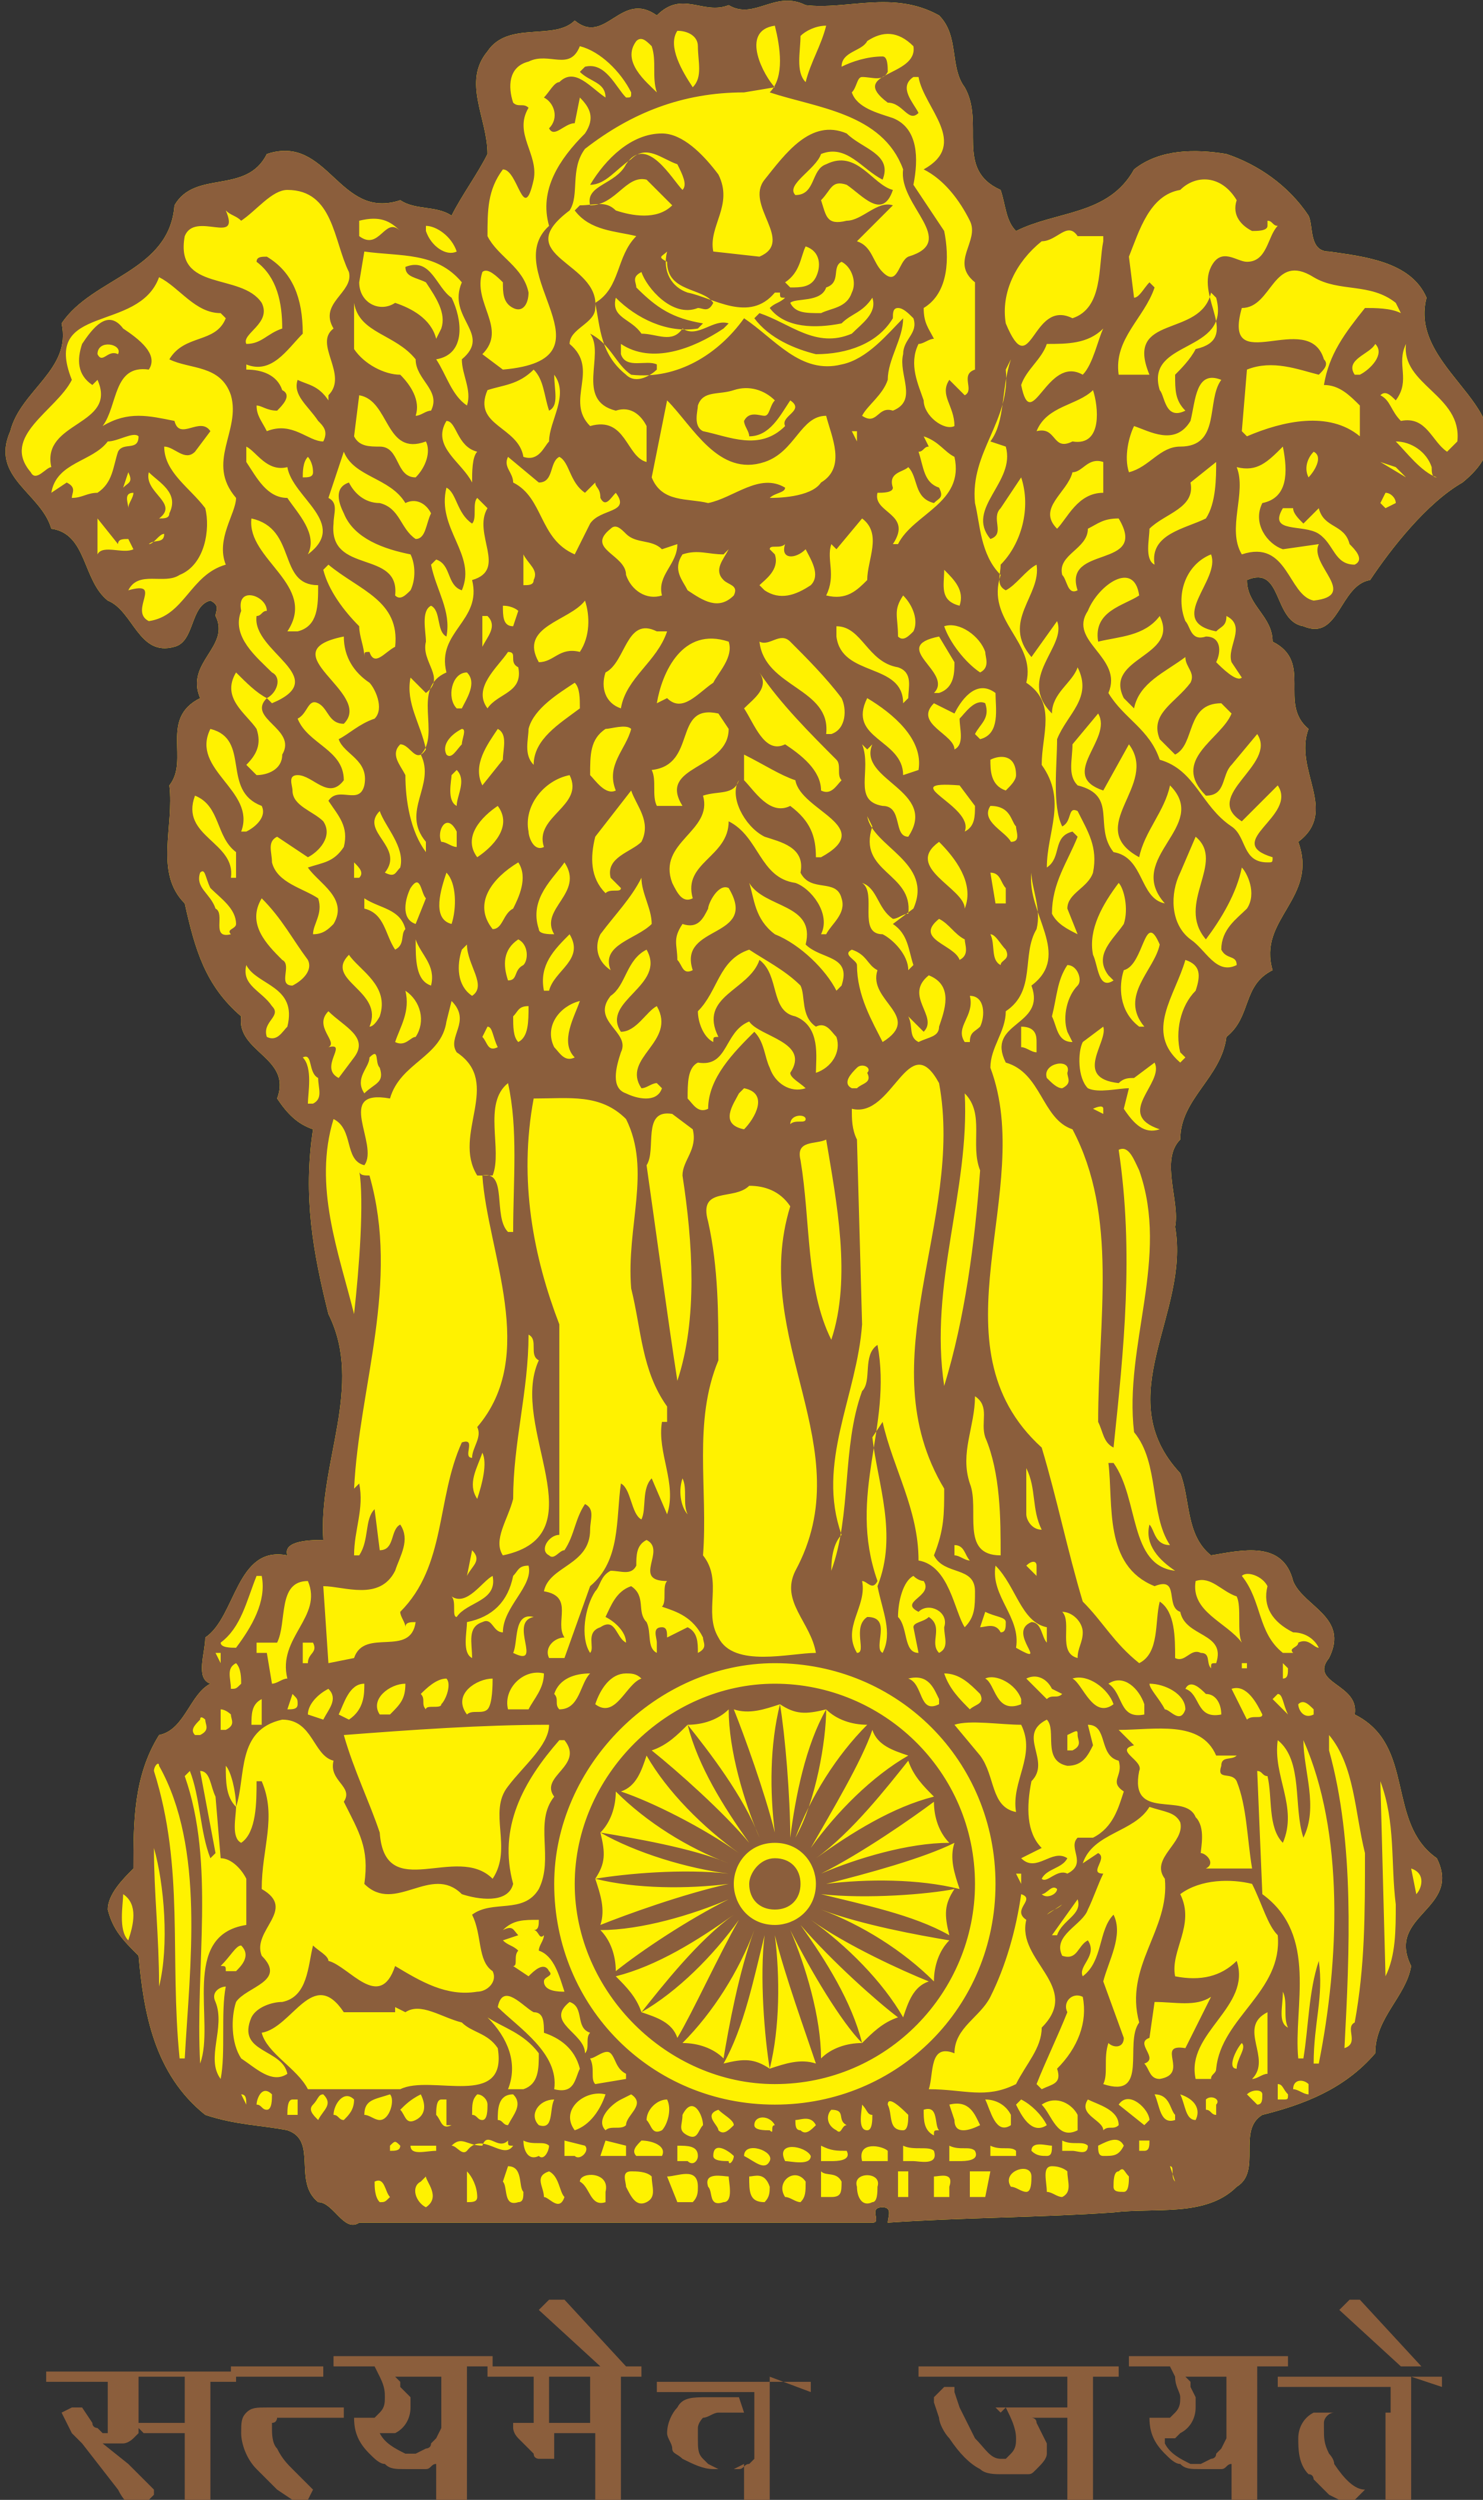
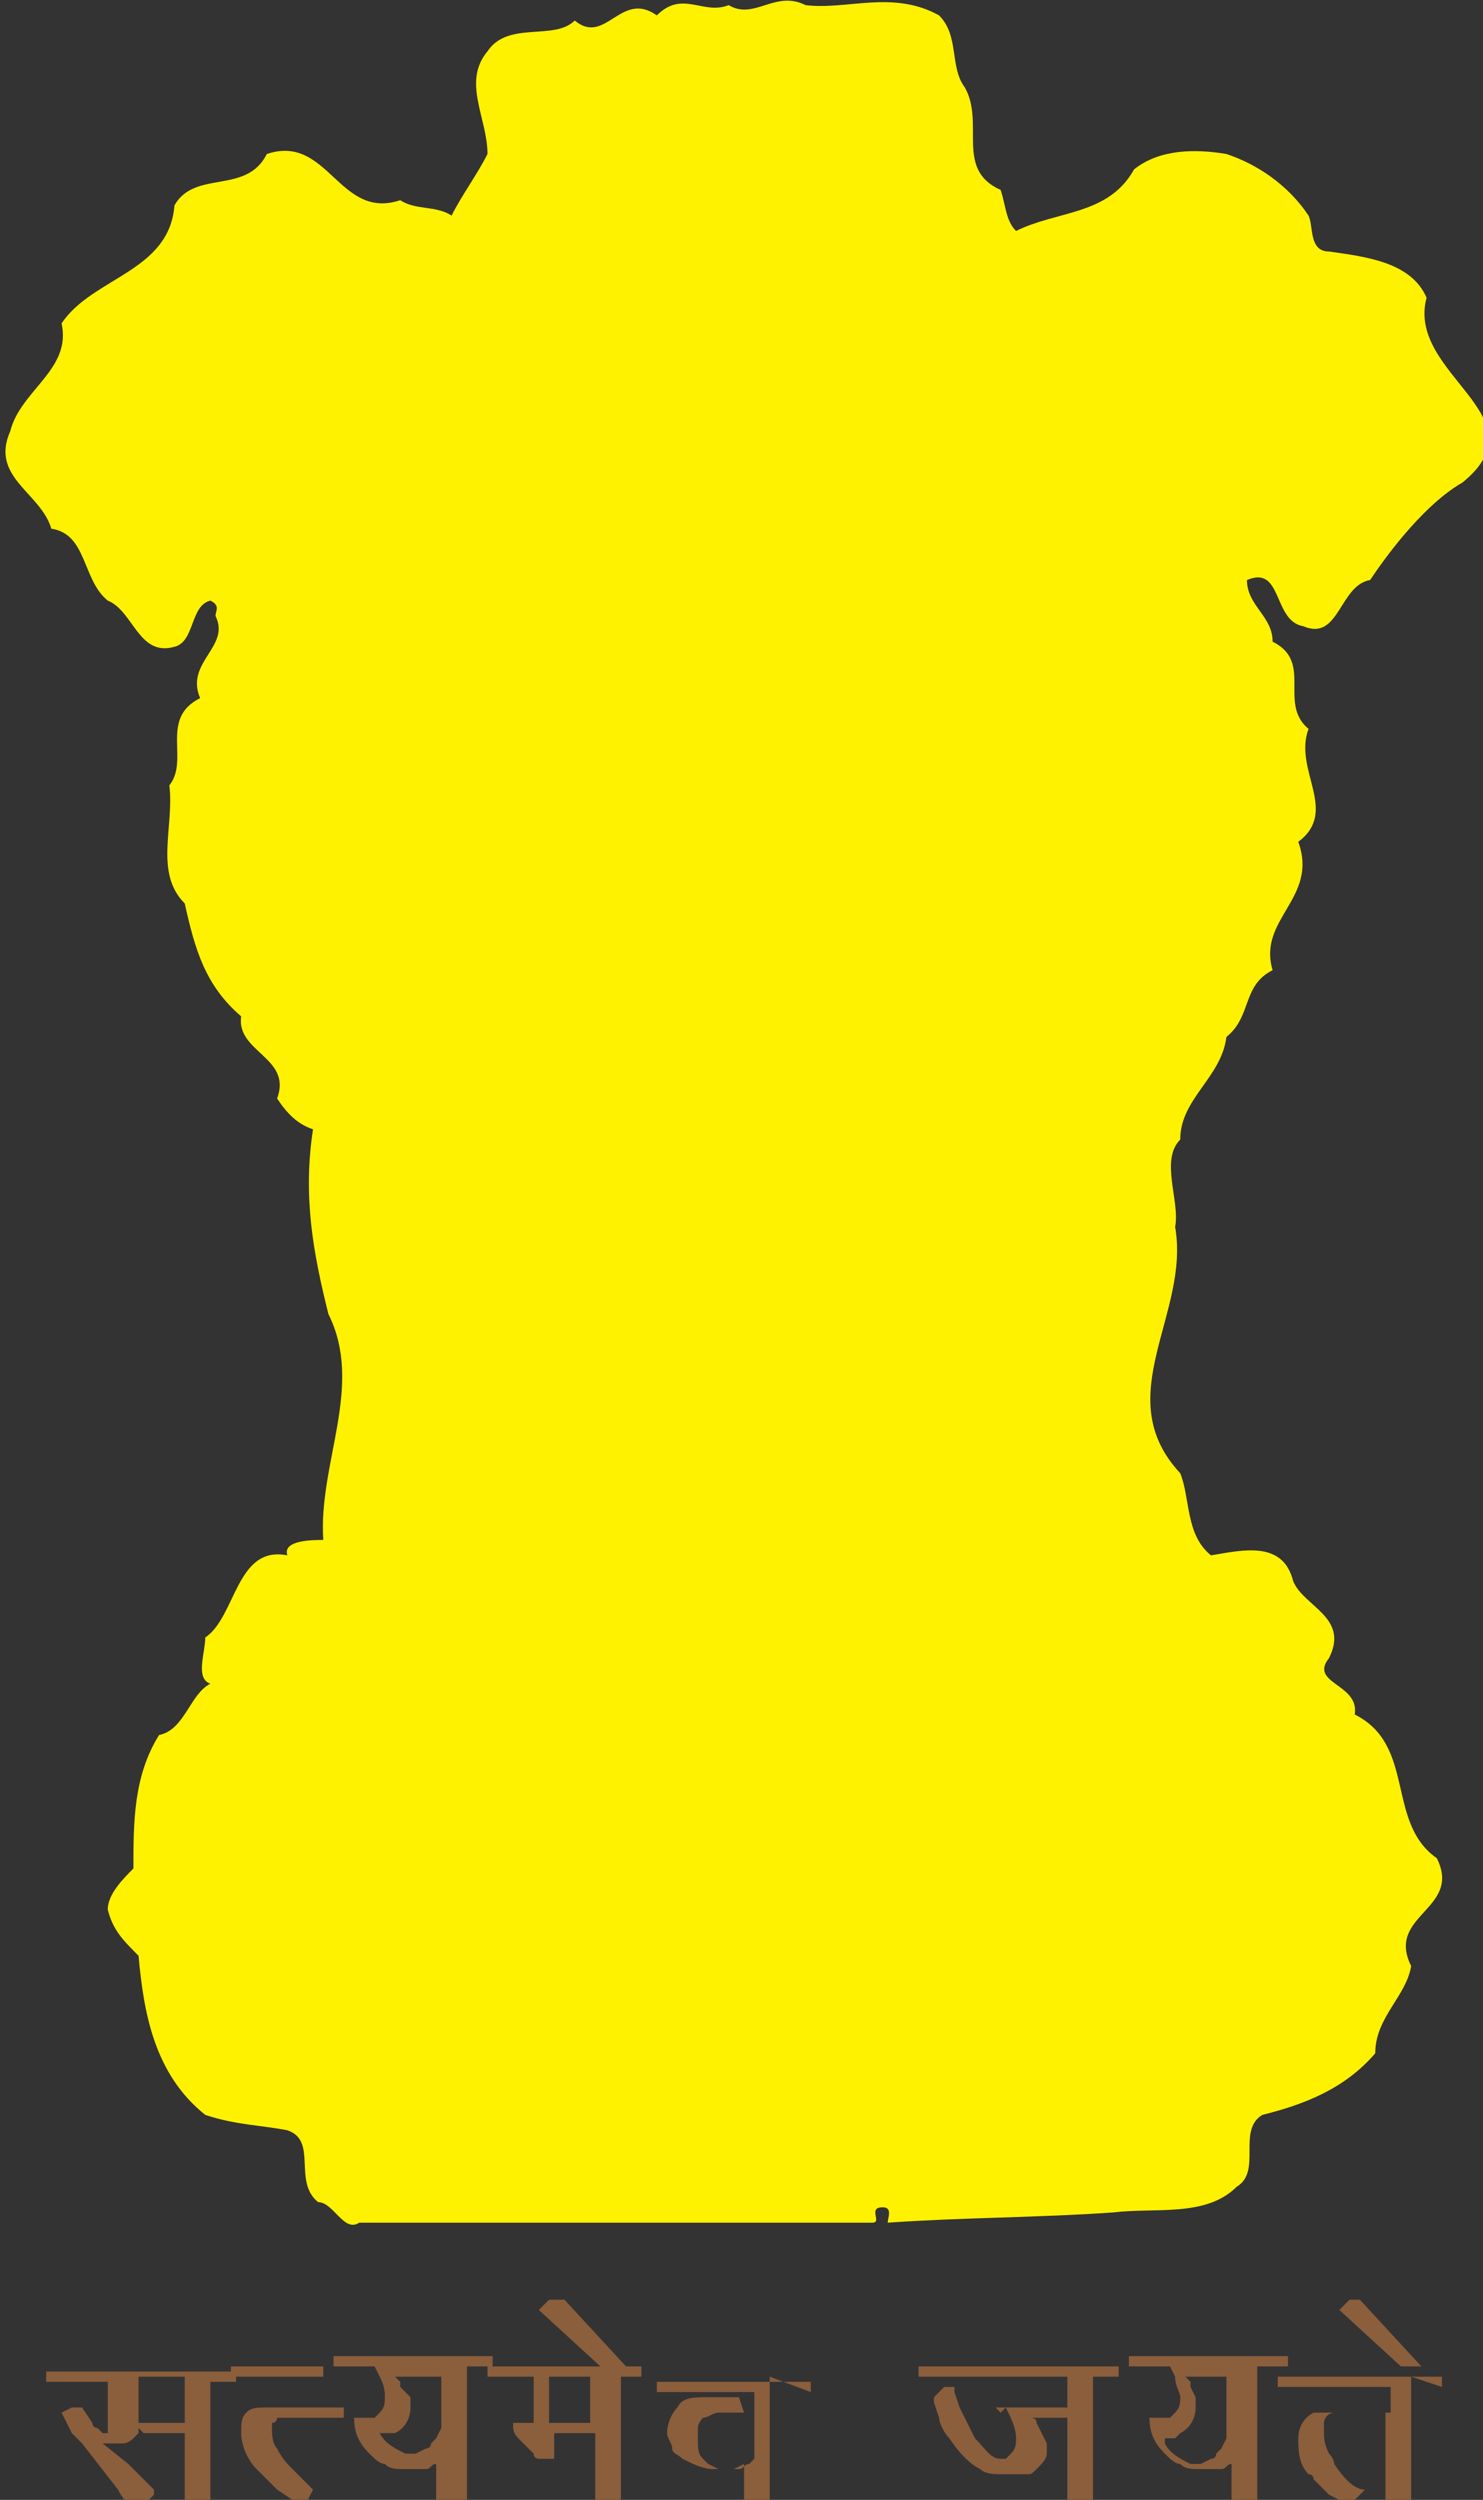
<svg xmlns="http://www.w3.org/2000/svg" xmlns:xlink="http://www.w3.org/1999/xlink" id="Layer_1" x="0px" y="0px" viewBox="0 0 28.9 48.7" xml:space="preserve">
  <rect x="0" y="0" width="28.9" height="48.7" fill="#333333" stroke="none" />
  <g>
    <defs>
      <rect id="SVGID_1_" x="-451.8" y="-84.1" width="858.9" height="612.3" />
    </defs>
    <clipPath id="SVGID_2_">
      <use xlink:href="#SVGID_1_" />
    </clipPath>
    <path clip-path="url(#SVGID_2_)" fill-rule="evenodd" clip-rule="evenodd" fill="#FFF200" d="M14.2,0.1c0.5,0.3,0.9-0.3,1.5,0  c0.8,0.1,1.7-0.3,2.6,0.2c0.4,0.4,0.2,1,0.5,1.4c0.4,0.7-0.2,1.6,0.7,2c0.1,0.3,0.1,0.6,0.3,0.8c0.8-0.4,1.8-0.3,2.3-1.2  c0.5-0.4,1.2-0.4,1.8-0.3c0.6,0.2,1.2,0.6,1.6,1.2c0.1,0.2,0,0.7,0.4,0.7c0.7,0.1,1.6,0.2,1.9,0.9c-0.4,1.5,2.3,2.3,0.7,3.6  c-0.7,0.4-1.4,1.3-1.8,1.9c-0.6,0.1-0.6,1.2-1.3,0.9c-0.6-0.1-0.4-1.2-1.1-0.9c0,0.5,0.5,0.7,0.5,1.2c0.8,0.4,0.1,1.2,0.7,1.7  c-0.3,0.8,0.6,1.6-0.2,2.2c0.4,1.1-0.8,1.5-0.5,2.5c-0.6,0.3-0.4,0.9-0.9,1.3c-0.1,0.8-0.9,1.2-0.9,2c-0.4,0.4,0,1.2-0.1,1.7  c0.3,1.7-1.3,3.3,0.1,4.8c0.2,0.5,0.1,1.2,0.6,1.6c0.6-0.1,1.4-0.3,1.6,0.5c0.2,0.5,1.1,0.7,0.7,1.5c-0.4,0.5,0.6,0.5,0.5,1.1  c1.2,0.6,0.6,2.1,1.6,2.8c0.5,1-1,1.1-0.5,2.1c-0.1,0.6-0.7,1-0.7,1.7c-0.6,0.7-1.4,1-2.2,1.2c-0.5,0.3,0,1.1-0.5,1.4  c-0.6,0.6-1.6,0.4-2.4,0.5c-1.4,0.1-3,0.1-4.4,0.2c0-0.1,0.1-0.3-0.1-0.3c-0.3,0,0,0.3-0.2,0.3L7,43.3c-0.3,0.2-0.5-0.4-0.8-0.4  c-0.5-0.4,0-1.2-0.6-1.4c-0.5-0.1-1-0.1-1.6-0.3c-1-0.8-1.2-2-1.3-3.1c-0.3-0.3-0.5-0.5-0.6-0.9c0-0.3,0.3-0.6,0.5-0.8  c0-0.9,0-1.8,0.5-2.6c0.5-0.1,0.6-0.8,1-1L4,32.9l0.1-0.1C3.8,32.7,4,32.2,4,31.9c0.6-0.4,0.6-1.8,1.6-1.6  c-0.1-0.3,0.5-0.3,0.7-0.3c-0.1-1.5,0.8-3,0.1-4.4c-0.3-1.2-0.5-2.3-0.3-3.6c-0.3-0.1-0.5-0.3-0.7-0.6c0.3-0.8-0.8-0.9-0.7-1.6  c-0.7-0.6-0.9-1.3-1.1-2.2C3,17,3.4,16.1,3.3,15.3c0.4-0.5-0.2-1.3,0.6-1.7c-0.3-0.7,0.6-1,0.3-1.6c0-0.1,0.1-0.2-0.1-0.3  c-0.4,0.1-0.3,0.8-0.7,0.9c-0.7,0.2-0.8-0.7-1.3-0.9c-0.5-0.4-0.4-1.3-1.1-1.4c-0.2-0.7-1.2-1-0.8-1.9c0.2-0.8,1.2-1.2,1-2.1  c0.6-0.9,2.1-1,2.2-2.3C3.8,3.3,4.8,3.8,5.2,3c1.2-0.4,1.4,1.3,2.6,0.9c0.3,0.2,0.7,0.1,1,0.3C9,3.8,9.3,3.4,9.5,3  c0-0.7-0.5-1.4,0-2c0.4-0.6,1.3-0.2,1.7-0.6c0.6,0.5,0.9-0.6,1.6-0.1C13.3-0.2,13.7,0.3,14.2,0.1" />
-     <path clip-path="url(#SVGID_2_)" fill-rule="evenodd" clip-rule="evenodd" fill="#8B5E3C" d="M15.1,0.5c0.1,0.4,0.2,1-0.1,1.3  c0.9,0.3,2.2,0.4,2.6,1.5c-0.1,0.7,1.1,1.4,0.1,1.7c-0.2,0.1-0.2,0.6-0.5,0.3c-0.2-0.2-0.2-0.5-0.5-0.6L17.4,4  c-0.3-0.1-0.6,0.3-0.9,0.3c-0.4,0.1-0.4-0.1-0.5-0.4c0.2-0.2,0.2-0.4,0.5-0.3c0.3,0.2,0.7,0.7,0.9,0.1c-0.4-0.1-0.7-0.8-1.3-0.5  c-0.3,0.1-0.2,0.6-0.6,0.6C15.3,3.6,15.9,3.3,16,3c0.5-0.2,0.8,0.3,1.2,0.5c0.2-0.5-0.4-0.6-0.7-0.9c-0.7-0.3-1.2,0.4-1.6,0.9  C14.5,4,15.5,4.7,14.8,5l-0.9-0.1c-0.1-0.5,0.4-0.9,0.1-1.5c-0.3-0.4-0.7-0.8-1.1-0.8c-0.6,0-1.1,0.5-1.4,1c0.3,0,0.5-0.3,0.8-0.5  c0.3-0.3,0.6,0,0.9,0.1c0.1,0.2,0.2,0.4,0.1,0.5c-0.2-0.2-0.7-1.1-1.1-0.5c-0.2,0.4-0.8,0.4-0.7,0.8c0.5,0,0.7-0.6,1.1-0.5l0.5,0.5  c-0.3,0.3-0.8,0.2-1.1,0.1c-0.2-0.2-0.4-0.1-0.7-0.1l-0.1,0.1c0.3,0.4,0.8,0.4,1.2,0.5C12,5,12.1,5.6,11.6,5.9  c0.1,0.5,0.1,1,0.6,1.4c0.2,0.2,0.5,0,0.6-0.1V7.1c-0.2-0.1-0.6,0.1-0.7-0.2V6.7c0.6,0.4,1.4,0.1,2-0.3l0.1-0.1  c-0.3-0.1-0.6,0.3-0.9,0.1c-0.2,0.3-0.5,0.1-0.8,0.1c-0.2-0.3-0.6-0.3-0.5-0.7c0.4,0.4,1,0.7,1.6,0.6l0.1-0.1  c-0.6-0.1-0.9-0.3-1.3-0.7c0-0.1-0.1-0.2,0.1-0.3c0.1,0.3,0.6,0.9,1.1,0.7c0.1,0,0.2,0.1,0.3-0.1c-0.2-0.3-0.9-0.2-0.9-0.8  C12.8,5,12.9,5,13,4.9c-0.1,0.4,0.1,0.7,0.4,0.8c0.5,0.1,1.2,0.6,1.7,0h0.1c0,0.1,0,0.1,0.1,0.1C15.2,5.9,15.1,5.9,15,6  c0.3,0.4,0.9,0.4,1.4,0.3c0.2-0.2,0.4-0.2,0.6-0.5c0.1,0.3-0.2,0.5-0.4,0.7c-0.7,0.3-1.2-0.2-1.8-0.4l-0.1,0.1  c0.3,0.4,0.8,0.6,1.2,0.7c0.6,0,1.2-0.2,1.5-0.7c0-0.1,0-0.2,0.1-0.2c0.1,0,0.2,0.1,0.3,0.2c0.1,0.3-0.2,0.4-0.2,0.7  c-0.1,0.4,0.3,0.9-0.2,1.1c-0.3-0.1-0.3,0.3-0.6,0.1c0.1-0.2,0.4-0.4,0.5-0.7c0-0.4,0.3-0.8,0.3-1.2c-0.3,0.3-0.7,0.8-1.2,0.9  c-0.8,0.2-1.3-0.5-1.9-0.9c-0.5,0.7-1.3,1.2-2.2,1.1c-0.3-0.2-0.4-0.6-0.8-0.8c0.3,0.4-0.3,1.3,0.5,1.5c0.3-0.1,0.5,0.1,0.6,0.3V9  c-0.4-0.1-0.4-0.9-1.1-0.7c-0.5-0.5,0.2-1.1-0.4-1.6c0-0.3,0.5-0.4,0.5-0.7c0.1-0.9-1.7-1-0.5-1.9c0.2-0.3,0-0.8,0.3-1.2  c0.9-0.7,1.9-1.1,3.1-1.1l0.6-0.1C14.9,1.5,14.4,0.6,15.1,0.5 M16.1,0.5c-0.1,0.4-0.3,0.7-0.4,1.1c-0.2-0.2-0.1-0.6-0.1-0.9  C15.7,0.6,15.9,0.5,16.1,0.5 M13.6,0.9c0,0.3,0.1,0.6-0.1,0.8c-0.2-0.3-0.5-0.8-0.3-1.1C13.4,0.6,13.6,0.7,13.6,0.9 M17.8,0.9  c0.1,0.6-1.3,0.5-0.5,1.1c0.3,0,0.4,0.4,0.6,0.2c-0.1-0.2-0.4-0.5-0.1-0.7h0.1c0.1,0.6,1,1.3,0.1,1.8c0.4,0.2,0.7,0.6,0.9,1  c0.2,0.4-0.4,0.8,0.1,1.2v1.7c-0.3,0.1,0,0.4-0.2,0.5l-0.3-0.3c-0.2,0.3,0.1,0.5,0.1,0.9C18.4,8.4,18,8.1,18,7.8  c-0.1-0.3-0.3-0.7-0.1-1.1c0.1,0,0.2-0.1,0.3-0.1C18.1,6.4,18,6.3,18,6c0.5-0.3,0.5-1,0.4-1.5l-0.6-0.9c0.1-0.5,0.1-1.1-0.4-1.3  c-0.3-0.1-0.7-0.2-0.8-0.5c0.1-0.1,0.1-0.3,0.2-0.3c0.2,0,0.4,0.1,0.5-0.1c0-0.1,0-0.3-0.1-0.3c-0.3,0-0.6,0.1-0.8,0.2  c0-0.3,0.4-0.3,0.5-0.5C17.2,0.6,17.5,0.6,17.8,0.9 M12.7,0.9c0.1,0.3,0,0.6,0.1,0.9c-0.2-0.2-0.7-0.6-0.4-1  C12.5,0.7,12.6,0.8,12.7,0.9 M12.3,1.8c0,0.1,0,0.1-0.1,0.1c-0.2-0.2-0.4-0.7-0.8-0.6l-0.1,0.1c0.2,0.2,0.5,0.2,0.5,0.5  c-0.3-0.2-0.6-0.6-0.9-0.3c-0.1,0-0.2,0.2-0.3,0.3c0.2,0.1,0.3,0.4,0.1,0.6c0.1,0.2,0.3-0.1,0.5-0.1l0.1-0.5  c0.2,0.2,0.3,0.4,0.1,0.7c-0.5,0.5-0.9,1.1-0.7,1.8c-1,0.9,1.4,2.6-0.9,2.8L9.4,6.9c0.5-0.5-0.2-1,0-1.6c0.1-0.1,0.3,0.1,0.4,0.2  c0,0.2,0,0.4,0.2,0.5c0.2,0.1,0.3-0.1,0.3-0.3c-0.1-0.5-0.6-0.7-0.8-1.1c0-0.5,0-0.9,0.3-1.3c0.3,0,0.4,1.1,0.6,0.2  c0.1-0.5-0.4-0.9-0.1-1.4c-0.1-0.1-0.2,0-0.3-0.1c-0.1-0.3-0.1-0.7,0.3-0.8c0.4-0.2,0.8,0.2,1-0.3C11.7,1,12.1,1.4,12.3,1.8   M24.1,3.9c-0.1,0.3,0.1,0.5,0.3,0.6c0.1,0,0.3,0,0.3-0.1V4.3c0.1,0,0.1,0.1,0.2,0.1c-0.2,0.2-0.2,0.7-0.6,0.7  c-0.2,0-0.5-0.3-0.7,0.1c-0.3,0.6,0.6,1.4-0.3,1.6C23.2,7,23,7.2,22.9,7.3c0,0.3,0,0.5,0.2,0.7c-0.4,0.2-0.4-0.3-0.5-0.4  c-0.3-1,1.4-0.7,1.1-1.8l-0.1-0.1c-0.2,0.9-1.7,0.4-1.2,1.6h-0.6c-0.1-0.7,0.5-1.1,0.7-1.7l-0.1-0.1c-0.1,0.1-0.2,0.3-0.3,0.3  l-0.1-0.8c0.2-0.5,0.4-1.2,1-1.3C23.3,3.4,23.8,3.4,24.1,3.9 M6.8,5.3c0.1,0.4-0.6,0.6-0.3,1.1C6.1,6.7,6.8,7.3,6.4,7.7L6.4,7.8  C6.2,7.5,6,7.5,5.8,7.4C5.7,7.7,6,7.9,6.2,8.2c0.1,0.1,0.2,0.2,0.1,0.4C6,8.6,5.7,8.2,5.2,8.4C5.1,8.2,5,8.1,5,7.9  C5.1,7.9,5.2,8,5.4,8c0.1-0.1,0.3-0.3,0.1-0.4C5.4,7.3,5.1,7.2,4.8,7.2V7.1c0.5,0.2,0.8-0.3,1.1-0.6C5.9,5.8,5.7,5.3,5.2,5  C5.1,5,5,5,5,5.1c0.4,0.3,0.5,0.8,0.5,1.3C5.2,6.5,5.1,6.7,4.8,6.7C4.7,6.5,5.3,6.3,5.1,5.9C4.7,5.3,3.4,5.7,3.6,4.6  c0.2-0.5,1.1,0.2,0.8-0.5c0.1,0.1,0.2,0.1,0.3,0.2C5,4.1,5.3,3.7,5.6,3.7C6.5,3.7,6.5,4.7,6.8,5.3 M7.8,4.5C7.5,4.2,7.4,4.9,7,4.6  V4.3C7.4,4.2,7.6,4.3,7.8,4.5 M8.9,4.9L8.9,4.9C8.7,5,8.4,4.8,8.3,4.5V4.4C8.5,4.4,8.8,4.6,8.9,4.9 M21.5,4.7  c-0.1,0.5,0,1.3-0.6,1.5c-0.8-0.4-0.8,1.3-1.3,0.1c-0.1-0.6,0.2-1.2,0.7-1.6c0.3,0,0.5-0.4,0.7-0.1H21.5z M15.9,5.4  c-0.1,0.2-0.3,0.2-0.5,0.2l-0.1-0.1c0.3-0.2,0.3-0.5,0.4-0.7C16,4.9,16,5.2,15.9,5.4 M9,5.5C8.7,6.2,9.6,6.5,9,7  c0,0.3,0.2,0.6,0.1,0.9C8.8,7.7,8.7,7.3,8.5,7C9.1,6.9,9,6.2,8.8,5.8C8.5,5.6,8.4,5,7.9,5.2C7.9,5.4,8.1,5.4,8.3,5.5  c0.2,0.3,0.4,0.6,0.3,0.9L8.5,6.6C8.4,6.2,8,6,7.7,5.9C7.4,6.1,7,5.9,7,5.5l0.1-0.6C7.8,5,8.5,4.9,9,5.5 M16.6,5.7  C16.5,6,16.2,6,16,6.1c-0.3,0-0.5,0-0.6-0.2c0.1-0.1,0.6,0,0.7-0.3c0.3-0.1,0.1-0.4,0.3-0.5C16.6,5.2,16.7,5.5,16.6,5.7 M27.2,5.9  l0.1,0.2C27.1,6,26.8,6,26.6,6c-0.4,0.5-0.7,0.9-0.8,1.5c0.3,0,0.5,0.2,0.7,0.4v0.6c-0.6-0.5-1.5-0.3-2.2,0l-0.1-0.1l0.1-1.2  c0.5-0.2,1,0,1.4,0.1c0.1-0.1,0.2-0.2,0.1-0.3c-0.3-1-2,0.4-1.6-1c0.6,0,0.6-1.1,1.4-0.6C26.1,5.7,26.7,5.5,27.2,5.9 M4.3,6.1  l0.1,0.1C4.2,6.7,3.6,6.5,3.3,7c0.4,0.2,1,0.1,1.2,0.7c0.2,0.7-0.5,1.3,0.1,2C4.6,10,4.2,10.5,4.4,11c-0.7,0.2-0.8,1-1.5,1.1  c-0.4-0.2,0.3-0.8-0.4-0.6c0.2-0.4,0.7-0.1,1-0.3C4,11,4.1,10.3,4,9.9C3.7,9.5,3.2,9.2,3.2,8.7c0.2,0,0.4,0.3,0.6,0.1l0.3-0.4  C3.9,8.1,3.5,8.6,3.4,8.2C2.9,8.1,2.5,8,2,8.3c0.3-0.4,0.2-1.2,0.9-1.1c0.2-0.3-0.2-0.6-0.5-0.8C2.1,6,1.8,6.4,1.6,6.7  C1.5,7,1.5,7.3,1.8,7.5l0.1-0.1C2.3,8.3,0.8,8.2,1,9.1c-0.1,0-0.3,0.3-0.4,0.1C0,8.5,1.1,8,1.4,7.4c-0.6-1.5,1.3-0.9,1.7-2  C3.5,5.6,3.8,6.1,4.3,6.1 M8.1,7c0,0.4,0.5,0.6,0.3,1C8.3,8,8.2,8.1,8.1,8.1c0.1-0.3-0.1-0.6-0.3-0.8c-0.3,0-0.7-0.2-0.9-0.5V5.9  C7,6.5,7.7,6.5,8.1,7 M21.1,7.3c-0.7-0.4-1,1.2-1.2,0.2c0.1-0.3,0.4-0.5,0.5-0.8c0.4,0,0.8,0,1.1-0.3C21.4,6.6,21.3,7.1,21.1,7.3   M28.4,8.6l-0.2,0.2c-0.3-0.2-0.4-0.7-0.9-0.6c-0.2-0.2-0.2-0.4-0.4-0.5c0.1-0.1,0.2,0,0.3,0.1c0.3-0.4,0-0.7,0.2-1.1  C27.3,7.5,28.5,7.7,28.4,8.6 M2.3,6.9c-0.2-0.1-0.3,0.2-0.4,0C1.9,6.6,2.4,6.7,2.3,6.9 M26.8,6.7c0.2,0.2-0.1,0.5-0.3,0.6h-0.1  C26.2,7,26.7,6.9,26.8,6.7 M19.3,8.6l0.3,0.1c0.2,0.7-0.8,1.2-0.3,1.8c0.3-0.1,0-0.4,0.2-0.6l0.4-0.6c0.2,0.6,0,1.3-0.4,1.7  c0,0.2-0.1,0.4,0.1,0.5c0.2-0.1,0.4-0.4,0.6-0.5c0.1,0.6-0.7,1.1-0.1,1.8l0.5-0.7c0.2,0.5-0.8,1.1-0.1,1.8c0-0.4,0.4-0.6,0.5-0.9  c0.3,0.6-0.2,0.9-0.4,1.4c0,0.5-0.1,1.3,0.1,1.7c0.2-0.1,0.1-0.4,0.3-0.3c0.2,0.4,0.4,0.7,0.3,1.2c-0.1,0.3-0.5,0.4-0.5,0.7  l0.2,0.5c-0.2-0.1-0.4-0.2-0.5-0.4c0-0.6,0.3-1,0.5-1.5l-0.1-0.1c-0.4,0.1-0.2,0.5-0.5,0.7c0-0.7,0.4-1.3-0.1-2  c0-0.6,0.3-1.2-0.3-1.6c0.2-0.8-0.8-1.2-0.5-2.1c-0.4-0.4-0.4-1-0.5-1.4c-0.1-1,0.7-1.6,0.6-2.6l0.1-0.2  C19.5,7.6,19.6,8.2,19.3,8.6 M10.7,8c0.2-0.1,0.1-0.4,0.1-0.7c0.3,0.4-0.1,0.9-0.1,1.3c-0.1,0.1-0.2,0.4-0.5,0.3  c-0.1-0.6-1-0.6-0.7-1.3c0.3-0.1,0.6-0.1,0.9-0.4C10.6,7.4,10.6,7.7,10.7,8 M23.8,7.4c-0.3,0.4,0,1.3-0.8,1.3c-0.4,0-0.6,0.4-1,0.5  c-0.1-0.3,0-0.7,0.1-0.9c0.3,0.1,0.8,0.4,1.1-0.1C23.3,7.8,23.3,7.2,23.8,7.4 M15.1,7.8c-0.1,0.1-0.1,0.3-0.2,0.3  c-0.1,0-0.3-0.1-0.4,0.1c0,0.1,0.1,0.2,0.1,0.3c0.4,0,0.6-0.4,0.8-0.7c0.3,0.2-0.2,0.3-0.1,0.5c-0.5,0.5-1.1,0.2-1.6,0.1  c-0.2-0.1-0.1-0.4-0.1-0.5c0.1-0.3,0.4-0.2,0.7-0.3C14.6,7.5,14.9,7.6,15.1,7.8 M20.9,8.6c-0.4,0.2-0.3-0.3-0.7-0.2  c0.2-0.5,0.8-0.5,1.1-0.8C21.4,7.9,21.5,8.7,20.9,8.6 M8.3,8.6c0.1,0.2,0,0.5-0.2,0.7c-0.4,0-0.3-0.6-0.7-0.6c-0.2,0-0.4,0-0.5-0.2  L7,7.7C7.6,7.8,7.5,8.9,8.3,8.6 M14.9,9c0.6-0.2,0.7-0.9,1.2-0.9c0.1,0.4,0.4,1-0.1,1.3c-0.2,0.3-0.9,0.3-1,0.3  c0.1-0.1,0.3-0.1,0.3-0.2c-0.5-0.3-1,0.2-1.5,0.3c-0.4-0.1-0.9,0-1.1-0.5L13,7.8C13.5,8.3,14,9.3,14.9,9 M9.3,8.8  C9.2,8.9,9.2,9.2,9.2,9.4C9,9,8.4,8.7,8.7,8.2C8.9,8.2,8.9,8.7,9.3,8.8 M2.3,8.8C2.2,9.1,2.2,9.4,1.9,9.6c-0.2,0-0.3,0.1-0.5,0.1  c0-0.1,0.1-0.2-0.1-0.3L1,9.6c0.1-0.6,0.8-0.6,1.1-1c0.2,0,0.5-0.2,0.6-0.1C2.7,8.8,2.4,8.6,2.3,8.8 M16.7,8.6L16.7,8.6l-0.1-0.2  h0.1V8.6z M18.6,8.9c0.2,0.9-0.8,1.1-1.1,1.7h-0.1c0.4-0.6-0.4-0.6-0.3-1c0.1,0,0.3,0,0.3-0.1c-0.1-0.3,0.2-0.3,0.3-0.4  c0.2,0.2,0.1,0.6,0.5,0.7c0.1-0.1,0.2-0.1,0.1-0.3C18,9.4,18,9.1,17.9,8.8c0.1,0,0.1-0.1,0.2-0.1l-0.1-0.2  C18.3,8.6,18.4,8.8,18.6,8.9 M27.9,9.1c0,0.1,0,0.2,0.1,0.2c-0.3-0.1-0.6-0.5-0.8-0.7C27.5,8.6,27.8,8.8,27.9,9.1 M5.6,9.1  c0.1,0.6,1.2,1.1,0.4,1.7c0.2-0.4-0.2-0.8-0.4-1.1C5.2,9.7,5,9.3,4.8,9L4.8,8.7C5,8.8,5.2,9.2,5.6,9.1 M24.6,9.8  c-0.2,0.4,0.1,0.8,0.4,0.9l0.7-0.1c-0.2,0.4,0.8,1-0.1,1.1c-0.5-0.1-0.5-1.2-1.4-0.9c-0.3-0.5,0.1-1.2-0.1-1.7  c0.4,0.1,0.6-0.1,0.9-0.4C25.1,9.2,25.1,9.7,24.6,9.8 M7.9,9.8c0.2-0.1,0.4,0,0.5,0.2c-0.1,0.2-0.1,0.5-0.3,0.5  c-0.3-0.2-0.3-0.6-0.7-0.7c-0.3,0-0.5-0.2-0.6-0.4C6.5,9.5,6.6,9.8,6.7,10c0.2,0.5,0.8,0.7,1.3,0.8c0.1,0.2,0.1,0.5,0,0.7  c-0.1,0.1-0.2,0.2-0.3,0.1c0.1-0.9-1.3-0.4-1.2-1.4c0-0.2,0.1-0.4-0.1-0.5l0.3-0.9C6.9,9.3,7.6,9.3,7.9,9.8 M25.5,9.3L25.5,9.3  c-0.1-0.2,0-0.4,0.1-0.5C25.8,8.9,25.6,9.2,25.5,9.3 M6.1,9.2c0,0.1-0.1,0.1-0.2,0.1c0-0.1,0-0.3,0.1-0.4C6,8.9,6.1,9,6.1,9.2   M11.4,9.6l0.2-0.2c0,0.1,0.1,0.1,0.1,0.3c0.1,0.2,0.2,0,0.3-0.1c0.3,0.4-0.3,0.3-0.5,0.6l-0.3,0.6c-0.7-0.3-0.6-1.1-1.2-1.4  C10,9.2,9.8,9.1,9.9,8.9l0.6,0.5c0.3,0,0.2-0.4,0.4-0.5C11.1,9,11.1,9.4,11.4,9.6 M21.5,9.6c-0.5,0-0.7,0.5-0.9,0.7  c-0.4-0.4,0.2-0.7,0.3-1.1c0.2,0,0.3-0.3,0.6-0.2L21.5,9.6z M23.5,10.1c-0.4,0.2-1.1,0.3-1,0.9c-0.2-0.1-0.1-0.5-0.1-0.7  c0.3-0.3,0.9-0.4,0.8-0.9L23.7,9C23.7,9.3,23.7,9.8,23.5,10.1 M27.4,9.3L26.9,9l0.3,0.1L27.4,9.3z M3.3,10c0,0.1-0.1,0.1-0.2,0.1  c0.4-0.3-0.3-0.5-0.2-0.9C3.1,9.4,3.5,9.6,3.3,10 M2.4,9.5L2.4,9.5l0.1-0.3C2.6,9.4,2.5,9.4,2.4,9.5 M9.2,10.2  c0.1-0.1,0-0.4,0.1-0.5l0.2,0.2c-0.3,0.5,0.4,1.2-0.3,1.4c0.2,0.8-0.7,1-0.5,1.8c-0.7,0.3-0.1,1.2-0.5,1.6c0.3,0.6-0.4,1.1,0.1,1.7  v0.2c-0.3-0.4-0.4-1-0.4-1.5c-0.1-0.2-0.3-0.4-0.1-0.6c0.2,0,0.3,0.4,0.5,0.1c-0.1-0.5-0.4-0.9-0.3-1.4l0.3,0.3  c0.4-0.3-0.1-0.6,0-1c0-0.2-0.1-0.6,0.1-0.7c0.2,0.1,0.1,0.5,0.3,0.6c0.1-0.5-0.2-0.9-0.3-1.4l0.1-0.1c0.3,0.1,0.2,0.5,0.5,0.6  c0.3-0.7-0.5-1.2-0.3-2C8.9,9.6,8.9,10,9.2,10.2 M27.2,9.8L27,9.9c0,0-0.1-0.1-0.1-0.1L27,9.6C27.1,9.6,27.2,9.7,27.2,9.8 M2.6,9.6  c0,0.1-0.1,0.2-0.1,0.3C2.5,9.8,2.4,9.6,2.6,9.6 M25.2,9.9c0,0.1,0.1,0.2,0.2,0.3l0.3-0.3c0.1,0.4,0.5,0.3,0.6,0.7  c0.1,0.1,0.3,0.3,0.1,0.4c-0.4,0-0.4-0.4-0.7-0.6c-0.3-0.2-1,0-0.7-0.5H25.2z M6.2,11.4c0,0.4,0,0.8-0.4,0.9H5.6  c0.6-0.9-0.8-1.4-0.7-2.2C5.8,10.3,5.4,11.4,6.2,11.4 M16.9,11.3c-0.2,0.2-0.4,0.4-0.8,0.3c0.2-0.4,0-0.7,0.1-1l0.1,0.1l0.5-0.6  C17.2,10.4,16.9,10.9,16.9,11.3 M21.8,10.1c0.6,1-1.1,0.5-0.8,1.4c-0.2,0.1-0.2-0.2-0.3-0.3c-0.1-0.4,0.5-0.5,0.5-0.9  C21.4,10.2,21.5,10.1,21.8,10.1 M2.3,10.6c0-0.1,0.1-0.1,0.2-0.1l0.1,0.2c-0.2,0.1-0.6-0.1-0.7,0.1c0-0.2,0-0.4,0-0.7L2.3,10.6z   M12.2,10.4L12.2,10.4c0.2,0.2,0.5,0.1,0.7,0.3l0.3-0.1c0,0.4-0.4,0.6-0.3,1c-0.3,0.1-0.6-0.1-0.7-0.4c0-0.4-0.8-0.5-0.3-0.9  C12,10.2,12.1,10.3,12.2,10.4 M3.2,10.4c0,0.2-0.2,0.1-0.3,0.2C3,10.6,3.1,10.4,3.2,10.4 M15.7,10.7c0.1,0.2,0.3,0.5,0.1,0.7  c-0.3,0.2-0.6,0.3-0.9,0.1l-0.1-0.1c0.1-0.1,0.4-0.3,0.3-0.6l-0.1-0.1c0-0.1,0.2,0,0.3-0.1C15.2,10.9,15.5,10.9,15.7,10.7   M14.1,10.8c0,0,0.1-0.1,0.1-0.1c-0.1,0.2-0.3,0.4-0.1,0.6c0.1,0.1,0.3,0.1,0.2,0.3c-0.3,0.3-0.6,0.1-0.9-0.1  c-0.1-0.2-0.3-0.4-0.1-0.7C13.6,10.7,13.8,10.8,14.1,10.8 M10.4,11.3c0,0.1-0.1,0.1-0.2,0.1v-0.6C10.3,11,10.5,11.1,10.4,11.3   M23.7,12.3c0.1-0.1,0.2-0.1,0.2-0.3c0.4,0.2,0,0.6,0.1,0.9l0.2,0.3c-0.1,0.1-0.4-0.2-0.5-0.3c0.1-0.2,0.1-0.5-0.2-0.5  c-0.3,0.1-0.3-0.2-0.4-0.3c-0.2-0.5,0-1.1,0.5-1.3C23.8,11.3,22.7,12.1,23.7,12.3 M7.7,12.6c-0.2,0.1-0.4,0.4-0.5,0.1  c-0.1,0-0.1,0-0.1,0.1C7.1,12.6,7,12.4,7,12.2c-0.3-0.3-0.6-0.7-0.7-1.1l0.1-0.1C7,11.5,7.8,11.7,7.7,12.6 M18.7,11.8L18.7,11.8  c-0.4-0.1-0.3-0.4-0.3-0.7C18.6,11.3,18.8,11.5,18.7,11.8 M22.2,11.6c-0.3,0.2-0.9,0.3-0.8,0.9c0.4-0.1,0.9-0.1,1.2-0.5  c0.4,0.8-1.1,0.8-0.7,1.6l0.2,0.2c0.1-0.5,0.6-0.7,1-1c0,0.2,0.2,0.3,0.1,0.5c-0.3,0.4-0.8,0.6-0.6,1.1l0.3,0.3  c0.4-0.2,0.2-1,0.9-1l0.2,0.2c-0.2,0.5-1.2,0.9-0.5,1.6c0.4,0,0.3-0.4,0.5-0.6l0.5-0.6c0.4,0.6-1.1,1.2-0.3,1.7l0.7-0.7  c0.4,0.6-1.1,1.1-0.1,1.4c0,0.1,0,0.1-0.1,0.1c-0.5,0-0.4-0.5-0.7-0.7c-0.6-0.4-0.7-1.1-1.4-1.3c-0.2-0.6-0.7-0.8-1-1.3  c0.3-0.7-0.8-1-0.4-1.6C21.4,11.4,22.1,10.9,22.2,11.6 M5.2,11.9c-0.1,0-0.1,0.1-0.2,0.1c-0.1,0.7,1.5,1.2,0.3,1.7  c0,0-0.1-0.1-0.1-0.1c-0.4,0.4,0.6,0.6,0.3,1.1C5.5,15,5.2,15.1,5,15.1l-0.2-0.2C5,14.7,5.1,14.5,5,14.2c-0.2-0.3-0.7-0.6-0.4-1.1  c0.2,0.2,0.4,0.4,0.6,0.5c0.2-0.1,0.3-0.4,0.1-0.5c-0.3-0.3-0.8-0.7-0.6-1.2C4.6,11.4,5.2,11.6,5.2,11.9 M17.8,12.3  c-0.1,0.1-0.2,0.2-0.3,0.1c0-0.4-0.1-0.5,0.1-0.8C17.8,11.8,17.9,12.1,17.8,12.3 M11.3,12.7c-0.4-0.1-0.5,0.2-0.8,0.2  c-0.4-0.7,0.6-0.8,0.9-1.2C11.5,12,11.5,12.4,11.3,12.7 M10.1,11.9l-0.1,0.3c-0.2,0-0.2-0.2-0.2-0.4C10,11.8,10.1,11.9,10.1,11.9   M9.5,12c0.2,0.2,0,0.4-0.1,0.6V12H9.5z M19.2,12.7c0,0.1,0.1,0.3-0.1,0.4c-0.3-0.2-0.6-0.6-0.7-0.9C18.7,12.1,19.1,12.4,19.2,12.7   M13,12.3c-0.2,0.6-0.8,0.9-0.9,1.5c-0.3-0.1-0.4-0.4-0.3-0.7c0.4-0.2,0.4-1.1,1-0.8H13z M17.5,13c0.3,0.1,0.2,0.4,0.2,0.6  l-0.1,0.1c0-0.8-1.2-0.5-1.3-1.3l0-0.2C16.8,12.2,16.9,12.9,17.5,13 M16.4,13.6c0.1,0.2,0.1,0.6-0.2,0.7h-0.1  c0.1-0.9-1.2-0.9-1.3-1.8c0.2,0.1,0.4-0.2,0.6,0C15.7,12.8,16.1,13.2,16.4,13.6 M7.2,13.3c0.1,0.1,0.3,0.5,0.1,0.7  c-0.3,0.1-0.5,0.3-0.7,0.4c0.1,0.3,0.6,0.4,0.5,0.9c-0.1,0.4-0.5,0-0.7,0.3c0.2,0.3,0.4,0.5,0.3,0.9c-0.2,0.3-0.4,0.3-0.7,0.4  c0.2,0.3,0.8,0.6,0.5,1.1c-0.1,0.1-0.2,0.2-0.4,0.2c0-0.2,0.2-0.4,0.1-0.7c-0.3-0.2-0.8-0.3-0.9-0.7c0-0.2-0.1-0.4,0.1-0.5L6,16.7  c0.2-0.1,0.5-0.4,0.3-0.7c-0.2-0.2-0.6-0.3-0.6-0.6c0-0.1-0.1-0.3,0.1-0.3c0.3,0,0.6,0.5,0.9,0.1C6.7,14.6,6,14.5,5.8,14  C6,13.9,6,13.6,6.2,13.7c0.2,0.1,0.2,0.4,0.5,0.4c0.6-0.6-1.5-1.4,0-1.7C6.7,12.8,6.9,13.1,7.2,13.3 M14.2,12.5  c0.1,0.3-0.2,0.6-0.3,0.8c-0.3,0.2-0.6,0.6-0.9,0.3l-0.2,0.1C12.9,13.1,13.3,12.2,14.2,12.5 M18.6,12.9c0,0.2,0,0.5-0.3,0.6h-0.1  c0.4-0.4-0.9-0.9,0.1-1.1L18.6,12.9z M10.1,13c0.1,0.5-0.4,0.5-0.6,0.8c-0.3-0.4,0.2-0.8,0.4-1.1C10.1,12.7,9.9,12.9,10.1,13   M9.1,13.1c0.2,0.2,0,0.5-0.1,0.7l-0.1,0C8.7,13.6,8.8,13.1,9.1,13.1 M16.3,14.8c0.1,0.1,0,0.3,0.1,0.4c-0.1,0.1-0.2,0.3-0.4,0.2  c0-0.4-0.4-0.7-0.7-0.9c-0.4,0.2-0.6-0.4-0.8-0.7c0.2-0.2,0.5-0.4,0.3-0.7C15.2,13.7,15.8,14.3,16.3,14.8 M11.3,13.8  c-0.4,0.3-0.9,0.6-0.9,1.1c-0.2-0.2-0.1-0.5-0.1-0.7c0.1-0.4,0.6-0.7,0.9-0.9C11.3,13.4,11.3,13.6,11.3,13.8 M19.4,13.5  c0,0.3,0.1,0.8-0.3,0.9c0,0-0.1-0.1-0.1-0.1c0.1-0.2,0.3-0.3,0.2-0.6c-0.2-0.1-0.4,0.2-0.5,0.3c0,0.2,0.1,0.5-0.1,0.6  c0-0.3-0.8-0.5-0.4-0.9l0.4,0.2C18.7,13.7,19,13.2,19.4,13.5 M17.9,15l-0.3,0.1c0-0.7-1.1-0.7-0.7-1.5C17.4,13.9,18,14.4,17.9,15   M14.2,14.2c0,0.8-1.4,0.7-0.9,1.5h-0.5c-0.1-0.2,0-0.5-0.1-0.7c0.9-0.1,0.4-1.3,1.3-1.1L14.2,14.2z M21.5,15.4l0.5-0.9  c0.6,0.8-0.9,1.6,0.2,2.2c0.1-0.5,0.5-0.9,0.6-1.4c0.8,0.8-0.9,1.4-0.1,2.3c-0.5-0.1-0.4-0.9-1-1c-0.4-0.5,0.1-1.1-0.7-1.3  c-0.2-0.2-0.1-0.5-0.1-0.8l0.5-0.6C21.7,14.4,20.6,15.1,21.5,15.4 M5.1,15.7c0.1,0.2-0.1,0.4-0.3,0.5H4.7c0.3-0.8-1-1.2-0.6-2  C4.9,14.4,4.3,15.4,5.1,15.7 M9,14.5c-0.1,0.1-0.2,0.3-0.3,0.2c-0.1-0.2,0.1-0.4,0.3-0.5C9.1,14.2,9,14.4,9,14.5 M12.3,14.2  c-0.1,0.4-0.5,0.7-0.3,1.2c-0.2,0.1-0.4-0.2-0.5-0.3c0-0.4,0-0.7,0.3-0.9C11.9,14.2,12.2,14.1,12.3,14.2 M9.8,14.8l-0.4,0.5  c-0.2-0.4,0.1-0.8,0.3-1.1C9.9,14.3,9.8,14.6,9.8,14.8 M17.7,16.3c-0.3,0-0.1-0.6-0.5-0.6c-0.6-0.1-0.2-0.7-0.4-1.2l0.1,0.1  l0.1-0.1C16.7,15.2,18.3,15.4,17.7,16.3 M15.5,15.2c0.1,0.6,1.6,0.9,0.5,1.5h-0.1c0-0.4-0.1-0.7-0.5-1c-0.4,0.2-0.7-0.3-0.9-0.5  v-0.5C14.9,14.9,15.2,15.1,15.5,15.2 M19.8,15.1c0,0.1-0.1,0.2-0.2,0.3c-0.3-0.1-0.3-0.4-0.3-0.6C19.5,14.7,19.8,14.7,19.8,15.1   M8.9,15.7c-0.2-0.1-0.1-0.5-0.1-0.6L8.9,15C9.1,15.2,8.9,15.5,8.9,15.7 M11.1,15.1c0.3,0.6-0.7,0.8-0.5,1.4  c-0.2,0.1-0.3-0.2-0.3-0.3C10.2,15.7,10.6,15.2,11.1,15.1 M14.9,16.3c0.3,0.1,0.8,0.2,0.7,0.7c0.2,0.4,0.7,0.1,0.8,0.5  c0.1,0.3-0.2,0.5-0.3,0.7h-0.1c0.2-0.4-0.2-0.9-0.5-1c-0.7-0.1-0.7-0.9-1.3-1.2c0,0.7-0.9,0.8-0.7,1.5c-0.2,0.1-0.3-0.1-0.4-0.3  c-0.3-0.8,0.8-1,0.6-1.7c0.3-0.1,0.6,0,0.7-0.3C14.2,15.5,14.5,16.1,14.9,16.3 M19,15.7c0,0.2,0,0.4-0.2,0.5c0.2-0.5-1.4-1-0.1-0.9  L19,15.7z M12.5,16.4c-0.2,0.2-0.7,0.3-0.6,0.7l0.2,0.2c0,0.1-0.2,0-0.3,0.1c-0.3-0.3-0.3-0.7-0.2-1.1l0.7-0.9  C12.4,15.7,12.7,16,12.5,16.4 M4.6,16.6l0,0.5H4.5c0.1-0.7-1-0.8-0.7-1.6C4.3,15.7,4.2,16.3,4.6,16.6 M9.3,16.7  c-0.3-0.4,0.1-0.8,0.4-1C10,16.1,9.6,16.5,9.3,16.7 M19.8,16.1c0,0.1,0.1,0.3-0.1,0.3c-0.1-0.2-0.6-0.4-0.4-0.7  C19.7,15.7,19.7,16,19.8,16.1 M7.8,16.9c-0.1,0.1-0.1,0.2-0.3,0.1c0.4-0.5-0.5-0.8-0.1-1.2C7.5,16.1,7.9,16.5,7.8,16.9 M17.8,17.7  L17.4,18c0.3,0.2,0.3,0.5,0.4,0.8l-0.1,0.1c0-0.3-0.3-0.6-0.5-0.7c-0.5,0-0.1-0.8-0.4-1c0.3,0.1,0.3,0.5,0.6,0.7  c0.1,0,0.2-0.1,0.3-0.1c0.1-0.8-1-0.8-0.7-1.7l-0.1-0.2C17,16.5,18.2,16.8,17.8,17.7 M8.9,16.2v0.3c-0.1,0-0.2-0.1-0.3-0.1  C8.5,16.2,8.7,15.8,8.9,16.2 M23.5,18.3c0.3-0.4,0.6-0.9,0.7-1.4c0.1,0.1,0.3,0.5,0.1,0.8c-0.2,0.2-0.5,0.4-0.5,0.8  c0.1,0.2,0.3,0.1,0.3,0.3c-0.4,0.2-0.6-0.3-0.9-0.5c-0.4-0.3-0.4-0.9-0.2-1.3l0.3-0.7C23.9,16.8,22.9,17.6,23.5,18.3 M18.8,17.7  c0-0.4-1.2-0.8-0.5-1.3C18.6,16.7,19,17.2,18.8,17.7 M7,17.1H6.9v-0.3C7,16.9,7.1,17,7,17.1 M10.1,16.8c0.2,0.3,0,0.7-0.1,0.9  c-0.2,0.1-0.2,0.4-0.4,0.4C9.2,17.6,9.6,17.1,10.1,16.8 M11,16.8c0.4,0.6-0.5,0.9-0.2,1.4c-0.1,0-0.3,0-0.3-0.1  C10.3,17.5,10.8,17.1,11,16.8 M4.1,17.3c0.2,0.2,0.5,0.4,0.5,0.7c0,0.1-0.2,0.1-0.1,0.2c-0.4,0.1-0.1-0.4-0.3-0.5  c-0.1-0.3-0.4-0.4-0.3-0.7C4,16.9,4,17.1,4.1,17.3 M8.8,18c-0.4-0.1-0.2-0.7-0.1-1C8.9,17.2,8.9,17.7,8.8,18 M19.6,17.3v0.3l-0.2,0  L19.3,17C19.5,17,19.5,17.2,19.6,17.3 M20.1,19.2c0.3,0.8-0.9,0.7-0.5,1.5c0.7,0.2,0.7,1.1,1.3,1.3c0.9,1.7,0.5,3.7,0.5,5.7  c0.1,0.2,0.1,0.4,0.3,0.5c0.2-1.9,0.4-3.8,0.1-5.8c0.2-0.1,0.3,0.2,0.4,0.4c0.6,1.7-0.3,3.4-0.1,5.1c0.5,0.6,0.3,1.6,0.7,2.2  c-0.3,0-0.3-0.3-0.4-0.4c-0.1,0.4,0.2,0.7,0.5,0.9c-0.9-0.1-0.7-1.4-1.2-2.1l-0.1,0c0.1,0.8-0.1,2,0.9,2.4c0.5-0.2,0.2,0.4,0.5,0.5  c0.1,0.5,0.9,0.4,0.7,1c-0.1,0-0.1,0-0.1,0.1c-0.1-0.1,0-0.3-0.2-0.3c-0.2-0.1-0.3,0.2-0.5,0.1c0-0.4,0-0.9-0.3-1.1  c-0.1,0.4,0,1-0.4,1.2c-0.5-0.4-0.7-0.8-1.1-1.2c-0.3-1-0.5-2-0.8-3c-2.2-2-0.1-5-1-7.4c0-0.4,0.3-0.7,0.3-1.1  c0.6-0.4,0.3-1.1,0.6-1.6c0.1-0.4-0.1-0.8-0.1-1.1C20,17.8,20.9,18.6,20.1,19.2 M12.7,18c-0.3,0.3-1,0.4-0.8,0.9  c-0.3-0.2-0.3-0.5-0.2-0.7c0.3-0.4,0.6-0.7,0.8-1.1C12.5,17.4,12.7,17.7,12.7,18 M8.3,17.5L8.1,18c-0.3-0.1-0.2-0.5-0.1-0.7  C8.2,17,8.2,17.4,8.3,17.5 M21.9,18c-0.2,0.3-0.6,0.6-0.3,1l0.1,0.1c-0.3,0.2-0.3-0.3-0.4-0.5c-0.1-0.5,0.2-1,0.5-1.4  C21.9,17.3,22,17.7,21.9,18 M15.7,18.4c0.3,0.3,0.9,0.2,0.7,0.8l-0.1,0.1c-0.2-0.4-0.7-0.9-1.2-1.1c-0.4-0.3-0.4-0.7-0.5-1  C14.9,17.7,15.9,17.6,15.7,18.4 M14.2,17.3c0.6,1-1,0.7-0.7,1.6c-0.2,0.1-0.2-0.1-0.3-0.2c0-0.3-0.1-0.4,0.1-0.7  c0.3,0.1,0.4-0.1,0.5-0.3C13.8,17.6,14,17.2,14.2,17.3 M6,18.7c0.1,0.2-0.1,0.4-0.3,0.5c-0.3,0,0-0.4-0.2-0.5  c-0.3-0.3-0.7-0.7-0.4-1.2C5.5,17.9,5.7,18.3,6,18.7 M7.9,18.1c-0.1,0.1,0,0.3-0.2,0.4c-0.2-0.3-0.2-0.7-0.6-0.8v-0.2  C7.4,17.7,7.8,17.7,7.9,18.1 M18.8,18.3c0,0.1,0.1,0.3-0.1,0.4c-0.1-0.3-0.9-0.4-0.4-0.8C18.5,18,18.6,18.2,18.8,18.3 M22.6,18.4  c-0.1,0.5-0.8,1-0.3,1.6L22.2,20c-0.4-0.3-0.4-0.8-0.3-1.1C22.3,18.8,22.3,17.7,22.6,18.4 M10.7,19.3l-0.1,0  c-0.1-0.5,0.2-0.8,0.5-1.1C11.4,18.7,10.8,18.9,10.7,19.3 M19.6,18.5c0.1,0.2-0.1,0.2-0.1,0.3c-0.2-0.1-0.1-0.4-0.2-0.6  C19.4,18.2,19.5,18.4,19.6,18.5 M8.4,19.2c-0.3-0.1-0.3-0.5-0.3-0.9C8.2,18.6,8.5,18.8,8.4,19.2 M10.2,18.8  c-0.2,0.1-0.1,0.3-0.3,0.3c-0.1-0.3-0.1-0.6,0.2-0.8C10.3,18.4,10.3,18.7,10.2,18.8 M9.2,19.4c-0.3-0.2-0.3-0.6-0.2-0.9l0.1-0.1  C9.1,18.8,9.5,19.2,9.2,19.4 M15.6,19.2c0.1,0.2,0,0.6,0.3,0.8c0.2-0.1,0.3,0.1,0.4,0.2c0.1,0.3-0.1,0.6-0.4,0.7  c0-0.3,0.1-0.9-0.4-1.1c-0.5-0.1-0.3-0.8-0.7-1.1c-0.2,0.6-1.2,0.7-0.8,1.5c-0.1,0-0.1,0-0.1,0.1c-0.2-0.1-0.3-0.4-0.3-0.6  c0.4-0.4,0.4-1,1-1.2C14.9,18.7,15.3,18.9,15.6,19.2 M7.4,19.8C7.4,19.8,7.3,20,7.2,20c0.3-0.7-0.9-0.9-0.4-1.4  C7,18.9,7.6,19.2,7.4,19.8 M12.6,18.5c0.4,0.7-0.9,1-0.5,1.6c0.3,0,0.5-0.4,0.7-0.5c0.4,0.7-0.7,1-0.3,1.6c0.1,0,0.2-0.1,0.3-0.1  l0.1,0.1c-0.1,0.3-0.5,0.2-0.7,0.1c-0.3-0.1-0.2-0.5-0.1-0.8c0.2-0.4-0.6-0.6-0.2-1.1C12.2,19.2,12.2,18.7,12.6,18.5 M17.1,18.9  c-0.2,0.6,0.9,0.9,0.1,1.4c-0.2-0.4-0.5-0.9-0.5-1.5c0-0.1-0.3-0.2-0.1-0.3C16.9,18.6,16.9,18.8,17.1,18.9 M23.3,19.3  c-0.3,0.3-0.4,0.8-0.3,1.2l0.1,0.1l-0.1,0.1c-0.7-0.6-0.1-1.3,0.1-2C23.4,18.8,23.4,19,23.3,19.3 M5.6,20c-0.1,0.1-0.2,0.3-0.4,0.2  c-0.1-0.3,0.3-0.4,0.1-0.6c-0.2-0.3-0.6-0.4-0.5-0.8C5,19.2,5.8,19.2,5.6,20 M21,19.2c-0.2,0.2-0.3,0.6-0.2,0.9l0.1,0.2  c-0.3,0-0.3-0.3-0.4-0.5c0.1-0.4,0.1-0.7,0.3-1C21,18.8,21.1,19.1,21,19.2 M18.3,20c0,0.2-0.2,0.2-0.4,0.3  c-0.2-0.1-0.1-0.3-0.2-0.5l0.3,0.3c0.3-0.3-0.4-0.7,0.1-1.1C18.6,19.2,18.4,19.7,18.3,20 M8.1,20.2c-0.1,0-0.2,0.2-0.4,0.1  c0.1-0.3,0.3-0.6,0.2-1C8.2,19.5,8.3,19.9,8.1,20.2 M19.1,20c-0.1,0.1-0.2,0.1-0.2,0.3h-0.1c-0.2-0.3,0.2-0.5,0.1-0.9  C19.2,19.4,19.2,19.8,19.1,20 M11.3,19.5c-0.1,0.3-0.4,0.8-0.1,1.1c-0.2,0.1-0.3-0.1-0.4-0.2C10.6,20,10.9,19.6,11.3,19.5   M10.3,19.6c0,0.3,0,0.6-0.2,0.7C10,20.2,10,20,10,19.8C10.1,19.7,10.1,19.6,10.3,19.6 M6.9,20.6L6.6,21c-0.4-0.2,0.2-0.7-0.2-0.6  c0.2-0.1-0.3-0.4,0-0.7C6.7,20,7.2,20.2,6.9,20.6 M8.9,20.5c0.9,0.6-0.1,1.6,0.4,2.4l0.3,0c0.2-0.5-0.2-1.4,0.3-1.8  c0.2,0.9,0.1,1.9,0.1,2.9H9.9c-0.3-0.3,0-1.2-0.5-1.1c0.1,1.5,1.1,3.5-0.1,4.9c0.1,0.2-0.1,0.4-0.1,0.6c-0.2,0,0.1-0.4-0.2-0.3  c-0.5,1.1-0.3,2.4-1.2,3.3c0,0.1,0.1,0.2,0.1,0.3c0-0.1,0.1-0.1,0.2-0.1c-0.1,0.7-1,0.1-1.2,0.7l-0.5,0.1l-0.1-1.5  c0.4,0,1.1,0.3,1.4-0.3c0.1-0.3,0.3-0.6,0.1-0.9c-0.2,0.1-0.1,0.5-0.4,0.5l-0.1-0.8c-0.2,0.2-0.1,0.6-0.3,0.9H6.9  c0-0.5,0.2-0.9,0.1-1.4l-0.1,0.1c0.1-2,0.9-4,0.3-6.1c-0.1,0-0.2,0-0.2-0.1c0.1,0.6,0,1.9-0.1,2.8c-0.3-1.2-0.8-2.5-0.4-3.8  c0.4,0.2,0.2,0.8,0.6,0.9c0.3-0.4-0.6-1.5,0.5-1.3c0.2-0.7,1-0.8,1.1-1.5l0.1-0.4C9.2,19.9,8.7,20.2,8.9,20.5 M15.4,20.9  c0,0.1,0.2,0.2,0.3,0.3c-0.3,0.1-0.6-0.1-0.7-0.4c-0.1-0.2-0.1-0.5-0.3-0.7c-0.4,0.4-0.9,0.9-0.9,1.5c-0.2,0.1-0.3-0.1-0.4-0.2  c0-0.3,0-0.6,0.2-0.7c0.6,0.1,0.5-0.6,1-0.8C14.8,20.2,15.8,20.3,15.4,20.9 M9.7,20.4c-0.2,0.1-0.2-0.1-0.3-0.2L9.5,20  C9.6,20,9.6,20.2,9.7,20.4 M21.8,21.1C21.9,21,22,21,22.1,21l0.4-0.3c0.2,0.4-0.8,1,0.1,1.3c-0.3,0.1-0.5-0.1-0.7-0.4l0.1-0.4  c-0.2,0-0.6,0.1-0.8,0C21,21,21,20.5,21.1,20.3l0.4-0.3C21.6,20.3,20.9,21,21.8,21.1 M20.2,20.3v0.2c-0.1,0-0.2-0.1-0.3-0.1V20  C20.2,20,20.2,20.2,20.2,20.3 M7.4,20.8c0.1,0.3-0.1,0.3-0.3,0.5c-0.2-0.3,0.1-0.5,0.1-0.7C7.4,20.4,7.3,20.7,7.4,20.8 M6.2,21  c0,0.2,0.1,0.4-0.1,0.5l-0.1,0c0-0.2,0.1-0.7-0.1-0.9C6.1,20.5,6,20.9,6.2,21 M18.3,21.1c0.5,2.7-1.4,5.4,0.1,7.9  c0,0.5,0,0.8-0.2,1.3c0.2,0.4,0.8,0.2,0.8,0.7c0,0.3,0,0.5-0.2,0.7c-0.2-0.3-0.3-1.2-0.9-1.3c0-1-0.5-1.8-0.7-2.7L17,28  c0.1,0.9,0.5,1.9,0.1,2.9c0.1,0.5,0.3,0.9,0.1,1.3c-0.2-0.1,0.2-0.7-0.3-0.7c-0.3,0.2,0,0.7-0.2,0.7c-0.3-0.5,0.2-0.9,0.1-1.4  c0.1,0,0.2,0.2,0.3,0c-0.6-1.7,0.3-3,0-4.6c-0.3,0.2-0.1,0.7-0.3,0.9c-0.4,1.1-0.2,2.4-0.6,3.5c0-0.1,0-0.5,0.2-0.7  c-0.5-1.4,0.3-2.7,0.4-4.1l-0.1-3.6c-0.1-0.2-0.1-0.4-0.1-0.6C17.4,21.8,17.7,20,18.3,21.1 M20.8,20.9c0,0.1,0.1,0.2-0.1,0.3  c-0.1,0-0.2-0.1-0.3-0.2C20.3,20.7,20.9,20.6,20.8,20.9 M16.9,20.9c0.1,0.2-0.1,0.2-0.2,0.3h-0.1c-0.2-0.1,0-0.3,0.1-0.4  C16.8,20.7,17,20.8,16.9,20.9 M14.5,22L14.5,22c-0.5-0.1-0.2-0.5-0.1-0.7l0.1-0.1C15,21.3,14.7,21.8,14.5,22 M12.2,21.8  c0.5,1,0,2.1,0.1,3.3c0.2,0.8,0.2,1.6,0.7,2.3v0.3h-0.1c-0.1,0.6,0.3,1.2,0.1,1.8l-0.3-0.7c-0.2,0.2-0.1,0.6-0.2,0.8  c-0.2-0.1-0.2-0.6-0.4-0.7c-0.1,0.7,0,1.5-0.6,2L11,32.3h-0.3c-0.1-0.2,0.1-0.4,0.3-0.4c-0.2-0.3,0.2-0.8-0.4-0.9  c0.1-0.5,0.9-0.5,0.9-1.2c0-0.2,0.1-0.4-0.1-0.5c-0.2,0.3-0.2,0.6-0.4,0.9c-0.1,0-0.2,0.2-0.3,0.1c-0.2-0.1,0-0.4,0.2-0.4l0-4.1  c-0.5-1.3-0.8-2.8-0.5-4.4C11.1,21.4,11.7,21.3,12.2,21.8 M19.1,22.8c-0.1,1.4-0.3,2.9-0.7,4.2c-0.3-2,0.5-3.8,0.4-5.7  C19.2,21.7,18.9,22.3,19.1,22.8 M21.5,21.6v0.1l-0.2-0.1C21.3,21.6,21.5,21.5,21.5,21.6 M13.5,22c0.1,0.4-0.2,0.6-0.2,0.9  c0.2,1.3,0.3,2.8-0.1,4c-0.2-1.3-0.4-2.8-0.6-4.2c0.2-0.3-0.1-1.1,0.5-1L13.5,22z M15.7,21.8c0,0.1-0.2,0-0.3,0.1  C15.4,21.7,15.7,21.7,15.7,21.8 M16.1,22.2c0.2,1.2,0.5,2.7,0.1,3.9c-0.5-1-0.4-2.3-0.6-3.5C15.5,22.2,15.9,22.3,16.1,22.2   M15.4,23.5c-0.8,2.6,1.4,4.7,0.1,7.1c-0.3,0.6,0.3,1,0.4,1.6c-0.5,0-1.6,0.3-1.9-0.3c-0.3-0.5,0.1-1.1-0.3-1.6  c0.1-1.3-0.2-2.6,0.3-3.8c0-0.9,0-1.8-0.2-2.7c-0.2-0.7,0.5-0.4,0.8-0.7C14.9,23.1,15.2,23.2,15.4,23.5 M10.5,26.5  c-0.6,1.3,1.2,3.4-0.7,3.8C9.6,30,9.9,29.6,10,29.2c0-1.1,0.3-2.1,0.3-3.2C10.5,26.1,10.3,26.4,10.5,26.5 M19.2,28  c0.3,0.7,0.3,1.6,0.3,2.3c-0.8,0-0.4-0.9-0.6-1.4c-0.2-0.6,0.1-1.1,0.1-1.7C19.3,27.4,19.1,27.7,19.2,28 M9.3,29.2  c-0.2-0.3,0-0.6,0.1-0.9C9.5,28.5,9.4,28.9,9.3,29.2 M20.3,29.8c-0.2,0-0.3-0.2-0.3-0.3l0-0.9C20.2,29,20.1,29.4,20.3,29.8   M13.3,28.8c0.1,0.2,0,0.5,0.1,0.7C13.3,29.4,13.2,29.1,13.3,28.8L13.3,28.8z M13,30.8c-0.1,0.1,0,0.4-0.1,0.5  c0.3,0.1,0.6,0.2,0.8,0.6c0,0.1,0.1,0.2-0.1,0.3c0-0.2,0-0.4-0.2-0.5L13,31.9c0-0.1,0-0.2-0.1-0.2c-0.2,0-0.1,0.2-0.1,0.3l0,0.2  c-0.2-0.1-0.1-0.4-0.2-0.6c-0.2-0.2,0-0.5-0.3-0.7c-0.3,0.1-0.4,0.4-0.5,0.6c0.2,0.1,0.4,0.3,0.4,0.5c-0.2-0.1-0.2-0.5-0.5-0.3  c-0.3,0.1-0.1,0.4-0.2,0.5c-0.2-0.3-0.1-0.9,0.1-1.2c0.1-0.1,0.1-0.3,0.3-0.4c0.2,0,0.4,0.1,0.5-0.1c0-0.2,0-0.4,0.2-0.5  C13,30.2,12.3,30.8,13,30.8 M18.9,30.4c-0.1,0-0.2-0.1-0.3-0.1v-0.2C18.8,30.1,18.8,30.3,18.9,30.4 M9.2,30.2  c0.2,0.2,0,0.3-0.1,0.5L9.2,30.2L9.2,30.2z M20.2,30.5v0.2L20,30.5C20.1,30.4,20.2,30.4,20.2,30.5 M10.3,30.5  c0.1,0.4-0.5,0.8-0.5,1.3c-0.2,0-0.2-0.3-0.4-0.2c-0.3,0.1-0.2,0.4-0.2,0.7c-0.2-0.1-0.1-0.5-0.1-0.7c0.5-0.1,0.8-0.4,0.9-0.9  C10.1,30.6,10.1,30.5,10.3,30.5 M20.4,31.7v0.3c-0.1-0.1-0.1-0.4-0.3-0.4c-0.5,0.2,0.4,0.9-0.3,0.5c0.1-0.6-0.5-1-0.4-1.6  C19.8,30.9,19.9,31.6,20.4,31.7 M24.7,30.9c-0.1,0.4,0.1,0.7,0.5,0.9c0.2,0,0.4,0.1,0.5,0.3c-0.1,0-0.2-0.2-0.4-0.1  c0,0.1-0.2,0.1-0.1,0.2H25c-0.5-0.4-0.4-1-0.8-1.5C24.3,30.6,24.6,30.7,24.7,30.9 M5.1,30.7c0.1,0.5-0.2,1-0.5,1.4  c-0.1,0-0.3,0-0.3-0.1c0.4-0.3,0.5-0.8,0.7-1.3H5.1z M9.6,30.7c0.1,0.5-0.5,0.5-0.7,0.8c-0.1,0,0-0.3-0.1-0.4  C9.1,31.3,9.4,30.8,9.6,30.7 M18,30.8c0.2,0.3-0.5,0.4-0.1,0.6c0.2-0.2,0.6,0,0.5,0.3c0,0.2,0.1,0.4-0.1,0.5  c-0.2-0.2,0.1-0.5-0.2-0.7c-0.1,0.1-0.3,0.1-0.3,0.2l0.1,0.5c-0.3,0-0.2-0.5-0.4-0.7c0-0.3,0.1-0.7,0.3-0.8  C17.9,30.8,18,30.8,18,30.8 M6,30.8c0.3,0.7-0.6,1.1-0.4,1.9c-0.1,0-0.2,0.1-0.3,0.1l-0.1-0.6H5v-0.2L5.4,32  C5.6,31.6,5.4,30.8,6,30.8 M24.1,31.1c0.1,0.2,0,0.7,0.1,0.9c-0.3-0.4-1-0.6-0.9-1.2C23.6,30.7,23.8,31,24.1,31.1 M21.1,31.8  c0,0.2-0.1,0.3-0.1,0.5c-0.4-0.1-0.1-0.7-0.3-0.9C20.9,31.4,21.1,31.6,21.1,31.8 M19.6,31.6c0,0.1,0,0.2-0.1,0.2  c-0.1-0.2-0.3-0.1-0.4-0.1l0.1-0.3C19.4,31.5,19.6,31.5,19.6,31.6 M10.4,31.5c-0.5,0.1,0.2,1-0.4,0.7C10.1,32,10,31.4,10.4,31.5   M6.1,32C6.2,32.2,6,32.2,6,32.4l-0.1,0V32H6.1z M4.3,32.4L4.3,32.4l-0.1-0.2h0.1V32.4z M4.7,32.8c-0.1,0.1-0.1,0.1-0.2,0.1  c0-0.2-0.1-0.4,0.1-0.5C4.7,32.5,4.7,32.7,4.7,32.8 M24.3,32.5h-0.1v-0.1h0.1V32.5z M25.1,32.5c0,0.1,0,0.2-0.1,0.2L25,32.4  C25,32.4,25,32.4,25.1,32.5 M10.6,32.6c0,0.3-0.2,0.5-0.3,0.7H9.9C9.8,32.9,10.2,32.5,10.6,32.6 M11.5,32.6  c-0.2,0.2-0.2,0.7-0.6,0.7c-0.1-0.1,0-0.2-0.1-0.3C10.9,32.7,11.2,32.6,11.5,32.6 M12.5,32.7c-0.3,0.1-0.5,0.8-0.9,0.5  c0.1-0.3,0.3-0.6,0.6-0.6C12.3,32.6,12.4,32.6,12.5,32.7 M19.1,33c0.1,0.2-0.1,0.2-0.2,0.3c-0.2-0.2-0.4-0.4-0.5-0.7  C18.7,32.6,18.9,32.8,19.1,33 M19.9,33.1v0.1c-0.5,0.2-0.5-0.4-0.7-0.5C19.4,32.6,19.8,32.8,19.9,33.1 M9.6,32.7  c0,0.1,0,0.5-0.1,0.6c-0.1,0.1-0.3,0-0.4,0.1C8.8,33,9.3,32.7,9.6,32.7 M18.3,33.1v0.1c-0.4,0.2-0.3-0.4-0.6-0.5  C18.1,32.6,18.2,32.9,18.3,33.1 M20.5,32.9L20.5,32.9l0.2,0.1c-0.1,0.1-0.2,0-0.3,0.1L20,32.7C20.2,32.6,20.4,32.7,20.5,32.9   M21.7,33.2L21.7,33.2c-0.4,0.3-0.6-0.4-0.8-0.5C21.2,32.6,21.6,32.9,21.7,33.2 M22.3,33.2v0.2c-0.5,0.1-0.4-0.4-0.7-0.6  C21.9,32.6,22.2,32.9,22.3,33.2 M8.7,32.7c0.1,0.1,0,0.4-0.1,0.5c0,0.1-0.3,0-0.3,0.1c-0.1-0.1,0-0.2-0.1-0.3  C8.3,32.9,8.5,32.7,8.7,32.7 M23.1,33.3c-0.1,0.3-0.3,0-0.4,0c-0.1-0.2-0.3-0.4-0.3-0.5C22.7,32.8,23.1,33,23.1,33.3 M23.8,33.4  c-0.5,0.1-0.4-0.4-0.7-0.5c0.1-0.2,0.3,0,0.4,0.1C23.7,33,23.8,33.2,23.8,33.4 M7.1,32.8c0,0.2,0,0.5-0.3,0.7l-0.2-0.1  C6.7,33.2,6.8,32.8,7.1,32.8 M7.9,32.8c0,0.3-0.1,0.4-0.3,0.6l-0.2,0C7.2,33.1,7.6,32.8,7.9,32.8 M6.4,32.9c0.2,0.2,0,0.4-0.1,0.6  L6,33.4C6,33.2,6.2,33,6.4,32.9 M24.6,33.4c0,0.1-0.2,0-0.3,0.1L24,32.9C24.3,32.8,24.5,33.2,24.6,33.4 M5.8,33.2  c0,0.1-0.1,0.1-0.2,0.1L5.7,33C5.8,33.1,5.8,33.1,5.8,33.2 M25.1,33.4L25.1,33.4l-0.3-0.3l0.1-0.1C25,33,25,33.2,25.1,33.4   M4.9,33.6c0-0.2,0-0.4,0.2-0.5v0.5H4.9z M25.6,33.3v0.1c-0.2,0.1-0.3-0.1-0.3-0.2C25.4,33.1,25.5,33.2,25.6,33.3 M4.5,33.4  c0,0.1,0.1,0.2-0.1,0.3H4.3v-0.4C4.4,33.3,4.5,33.4,4.5,33.4 M4,33.5c0,0.1,0.1,0.2-0.1,0.3H3.8c-0.1-0.1,0-0.2,0.1-0.3  C3.9,33.4,4,33.5,4,33.5 M20.8,34.4c0.3,0,0.4-0.2,0.5-0.4l-0.1-0.4c0.4,0,0.2,0.6,0.6,0.7c0.1,0.3-0.2,0.4,0.1,0.6  c-0.1,0.3-0.2,0.7-0.6,0.9H21c-0.2,0.2,0.2,0.5-0.2,0.7c-0.2-0.1-0.4,0.2-0.5,0.1c0.1-0.2,0.4-0.2,0.5-0.4c-0.3-0.2-0.6,0.3-0.9,0  l0.4-0.2c-0.3-0.3-0.3-0.8-0.2-1.3c0.4-0.4-0.3-0.9,0.3-1.2C20.6,33.7,20.3,34.3,20.8,34.4 M19.9,33.6c0.3,0.6-0.2,1.1-0.1,1.7  c-0.5-0.1-0.4-0.7-0.7-1.1l-0.5-0.6C18.9,33.5,19.5,33.6,19.9,33.6 M6.5,34.3c-0.1,0.4,0.4,0.5,0.2,0.8C7,35.7,7.2,36,7.1,36.7  c0.6,0.6,1.3-0.4,1.9,0.2c0.3,0.1,0.9,0.2,1-0.2c-0.3-1.1,0.2-2,0.9-2.8H11c0.4,0.5-0.5,0.7-0.2,1.1c-0.4,0.5,0,1.2-0.3,1.8  c-0.3,0.5-0.9,0.2-1.3,0.5c0.2,0.4,0.1,0.9,0.4,1.1c0.1,0.2-0.1,0.4-0.3,0.4c-0.6,0.1-1.1-0.2-1.6-0.5c-0.3,0.9-0.9,0-1.3-0.1  c0-0.1-0.2-0.2-0.3-0.3c-0.1,0.4-0.1,1-0.6,1.1C5.3,39,5,39.1,4.9,39.3c-0.3,0.7,0.6,0.6,0.7,1.1c-0.3,0.2-0.6-0.1-0.9-0.3  c-0.2-0.3-0.2-0.8-0.1-1.1c0.2-0.3,1-0.4,0.5-0.9c-0.2-0.5,0.7-0.9,0-1.3c0-0.8,0.3-1.4,0-2.1l-0.1,0c0,0.4,0,1-0.3,1.2  c-0.2-0.1-0.1-0.5-0.1-0.7c0.2-0.6,0-1.5,0.9-1.7C6.1,33.5,6.1,34.2,6.5,34.3 M10.7,33.6c0,0.4-0.5,0.8-0.8,1.2  c-0.4,0.5,0.1,1.2-0.3,1.8c-0.7-0.7-2.1,0.5-2.2-0.9c-0.2-0.6-0.5-1.2-0.7-1.9C8,33.7,9.4,33.6,10.7,33.6 M21,33.8  c0,0.1,0.1,0.2-0.1,0.3l-0.1,0v-0.3C21,33.7,21,33.7,21,33.8 M23.7,34.2h0.4c-0.1,0.1-0.3,0-0.3,0.2c-0.1,0.3,0.2,0.1,0.3,0.3  c0.2,0.5,0.2,1.1,0.3,1.7h-0.9c0.2-0.1,0-0.3-0.1-0.3c0-0.1,0.1-0.5-0.1-0.7c-0.2-0.5-1.3,0.1-1.1-0.9c0.1-0.2-0.5-0.4-0.1-0.5  l-0.3-0.3C22.5,33.7,23.4,33.5,23.7,34.2 M26.6,36.1c0,1.2,0,2.2-0.2,3.3c-0.2,0.1,0.1,0.4-0.2,0.5c0.1-1.9,0.2-4-0.3-5.8v-0.3  C26.4,34.4,26.4,35.3,26.6,36.1 M25.4,35.8c0.3-0.6,0-1.3,0-1.9c0.8,1.8,0.7,4.3,0.3,6.3h-0.1c0-0.8,0.2-1.3,0.1-2  c-0.2,0.6-0.2,1.3-0.3,1.9h-0.1c-0.1-1,0.4-2.4-0.7-3.2l-0.1-2.4c0.1,0,0.1,0.1,0.2,0.1c0.1,0.4,0,1,0.3,1.3H25  c0.3-0.7-0.2-1.3-0.1-2C25.4,34.3,25.2,35.2,25.4,35.8 M3.1,34.4C4,36,3.7,38.3,3.6,40.1H3.5c-0.2-2,0.1-3.7-0.5-5.6  C3,34.4,3.1,34.3,3.1,34.4 M4.6,35.2c-0.2-0.2-0.2-0.5-0.2-0.8C4.5,34.5,4.6,34.9,4.6,35.2 M4.1,36.2l0.1-0.1l-0.3-1.6  c0.2,0,0.2,0.3,0.3,0.5l0.1,1.2c0.2,0,0.4,0.2,0.5,0.4v0.9c-1.3,0.2-0.6,1.9-0.9,2.7H3.9c-0.1-1.9,0.3-3.9-0.3-5.6l0.1-0.1  C3.9,35,3.9,35.7,4.1,36.2 M27.2,37.1c0,0.5,0,1-0.2,1.4l-0.1-3.8C27.2,35.5,27.1,36.3,27.2,37.1 M23,35.5c0.1,0.4-0.6,0.7-0.3,1.1  c0.1,1-0.8,1.7-0.5,2.8c-0.3,0.4,0.2,1.5-0.7,1.2c0.1-0.2,0-0.5,0.1-0.8c0.1,0.1,0.3,0.1,0.3-0.1l-0.4-1.1c0.1-0.4,0.4-0.9,0.2-1.3  c-0.3,0.3-0.2,0.9-0.6,1.2c-0.1-0.2,0.3-0.4,0.1-0.7c-0.2,0.1-0.2,0.4-0.5,0.3c-0.2-0.4,0.4-0.6,0.5-0.9c0.1-0.2,0.2-0.5,0.3-0.7  c-0.3,0,0.1-0.3-0.1-0.4l-0.3,0.2c0.2-0.6,1-0.6,1.3-1.1C22.7,35.3,22.9,35.3,23,35.5 M3.1,38.7c0-1-0.1-1.8-0.1-2.7  C3.2,36.7,3.3,37.9,3.1,38.7 M27.6,36.9L27.6,36.9l-0.1-0.5C27.8,36.5,27.7,36.8,27.6,36.9 M19.9,36.7L19.9,36.7l-0.1-0.2h0.1V36.7  z M24.9,37.7c0.1,1.1-1.1,1.6-1.2,2.6c0,0.1-0.1,0.1-0.1,0.2l-0.3,0c-0.2-0.9,1.1-1.4,0.8-2.3c-0.3,0.3-0.7,0.4-1.2,0.3  c-0.1-0.5,0.4-1,0.1-1.6c0.4-0.3,1-0.3,1.4-0.2C24.6,37.1,24.7,37.5,24.9,37.7 M20.6,36.8c0,0.1-0.2,0.2-0.3,0.1  C20.4,36.9,20.5,36.7,20.6,36.8 M2.5,37.8c-0.2-0.2-0.1-0.7-0.1-0.9C2.7,37.1,2.6,37.5,2.5,37.8 M20,37.4c-0.2,0.8,1.1,1.3,0.3,2.1  c0,0.4-0.3,0.7-0.5,1.1c-0.6,0.3-1,0.1-1.7,0.1c0.1-0.3,0-0.9,0.5-0.7c0-0.5,0.5-0.7,0.7-1.1c0.3-0.6,0.5-1.3,0.6-2  C20.2,37,19.7,37.2,20,37.4 M20.6,37.7h-0.1L21,37C21.1,37.3,20.7,37.4,20.6,37.7 M20.7,37.1c-0.1,0.1-0.2,0.1-0.3,0.2L20.7,37.1  L20.7,37.1z M10.5,37.4c0,0.1,0,0.2-0.1,0.2c0.1,0,0.1,0.2,0.2,0.1c0,0.1-0.1,0.2-0.1,0.3c0.3,0.1,0.4,0.5,0.5,0.8  c-0.1,0-0.4,0-0.4-0.2c0-0.1,0.2-0.1,0.1-0.2c-0.1-0.2-0.3,0-0.4,0.1L10,38.3c0.1,0,0-0.2,0.1-0.3c-0.1-0.1-0.2-0.1-0.3-0.2  l0.3-0.1c-0.1-0.1-0.1-0.2-0.3-0.1C10,37.4,10.2,37.4,10.5,37.4 M4.7,37.9c0.2,0.2,0,0.4-0.1,0.5H4.4c0-0.1,0-0.1-0.1-0.1  C4.5,38.1,4.6,37.9,4.7,37.9 M4.4,38.7c-0.1,0.5,0,1.3-0.1,1.8c-0.3-0.4,0.1-1-0.1-1.5C4.1,38.8,4.3,38.7,4.4,38.7 M7.7,39.1  L7.7,39.1l0.2,0.1C8.2,39,8.6,39.3,9,39.4c0.2,0.2,0.5,0.2,0.7,0.5c0.2,1.2-1.3,0.5-1.9,0.8H6c-0.2-0.4-0.8-0.7-0.9-1.1  c0.6-0.1,1-1.3,1.6-0.4H7.7z M25,38.8c0.1,0.2,0,0.5,0.1,0.7C24.9,39.4,25,39.1,25,38.8L25,38.8z M10.6,39.6  c0.3,0.1,0.6,0.3,0.7,0.7c-0.1,0.2-0.1,0.5-0.5,0.4c0.1-0.7-0.7-1.2-1.1-1.6c0.1-0.5,0.5,0,0.7,0.1C10.6,39.2,10.6,39.4,10.6,39.6   M21.1,38.9c0.1,0.5-0.1,1-0.5,1.4c0.1,0.3-0.1,0.3-0.3,0.4c0,0-0.1-0.1-0.1-0.1c0.2-0.5,0.4-0.9,0.6-1.4  C20.7,39,20.9,38.8,21.1,38.9 M23.1,39.9c-0.6-0.1,0.1,0.5-0.5,0.6c-0.2,0-0.2-0.2-0.3-0.3c0.3-0.1-0.2-0.4,0.1-0.5l0.1-0.7  c0.4,0,0.8,0.1,1.1-0.1L23.1,39.9z M11.5,39.6c-0.1,0.1,0,0.3-0.1,0.4c0-0.4-0.8-0.6-0.3-1C11.4,39.1,11.2,39.5,11.5,39.6   M24.7,40.4c-0.1,0-0.2,0.1-0.3,0.1c0.4-0.4-0.3-1,0.3-1.3V40.4z M10.5,40c0,0.3,0,0.6-0.3,0.7H9.9c0.2-0.5,0-1-0.4-1.4  C9.8,39.5,10.2,39.6,10.5,40 M24.1,40.3c-0.2,0,0-0.4,0.1-0.5C24.3,39.9,24.1,40.1,24.1,40.3 M12.2,40.4v0.1l-0.6,0.1  c-0.1-0.1,0-0.3-0.1-0.5c0.1,0,0.3-0.2,0.4-0.1C12,40.1,12,40.3,12.2,40.4 M25.5,40.6l0,0.2c-0.1,0-0.2-0.1-0.3-0.1  C25.2,40.5,25.4,40.5,25.5,40.6 M25.1,40.8c0,0.1,0,0.1-0.1,0.1h-0.1v-0.3C25,40.6,25,40.7,25.1,40.8 M24.6,40.8  c0,0.1,0,0.2-0.1,0.2l-0.2-0.2C24.4,40.7,24.6,40.7,24.6,40.8 M4.8,41L4.8,41l-0.1-0.2C4.8,40.8,4.8,40.9,4.8,41 M5.3,40.8  c0,0.1,0,0.3-0.1,0.3c-0.1,0-0.1-0.1-0.2-0.1C5,40.9,5.1,40.6,5.3,40.8 M11.8,40.8c-0.1,0.3-0.3,0.6-0.6,0.7  C10.9,41.1,11.4,40.7,11.8,40.8 M5.8,41.2H5.6c0-0.1,0-0.3,0.1-0.3h0.1V41.2z M6.3,40.8c0.2,0.2,0,0.3-0.1,0.5  c-0.1-0.1-0.2-0.2-0.1-0.3C6.2,40.9,6.2,40.8,6.3,40.8 M6.9,40.9c0,0.2-0.1,0.3-0.2,0.4c-0.1,0-0.1-0.1-0.2-0.1  C6.5,41,6.7,40.7,6.9,40.9 M7.6,40.8c0.1,0.1,0,0.5-0.2,0.5c-0.1,0-0.2-0.1-0.3-0.1C7.1,40.9,7.3,40.9,7.6,40.8 M8.2,40.8  c0.1,0.2,0.1,0.4-0.1,0.5c-0.2,0.1-0.2-0.1-0.3-0.2C7.9,41,8,40.9,8.2,40.8 M8.8,41.4c-0.2,0.1-0.2-0.1-0.3-0.2  c0-0.1,0-0.3,0.1-0.3h0.1V41.4z M9.5,41c0,0.1,0,0.3-0.1,0.3c-0.1,0-0.1-0.1-0.2-0.1c0-0.2,0-0.3,0.1-0.4C9.4,40.8,9.5,40.9,9.5,41   M10,40.8c0.2,0.2,0,0.4-0.1,0.6c-0.1,0-0.1-0.1-0.2-0.1C9.7,41.1,9.7,40.8,10,40.8 M12.2,41.4c-0.1,0.1-0.3,0-0.4,0.1  c-0.2-0.2,0.1-0.5,0.3-0.6l0.2-0.1C12.6,41,12.2,41.2,12.2,41.4 M21.8,41.4c-0.1,0.1-0.2,0-0.3,0.1c0-0.2-0.5-0.3-0.3-0.6  C21.4,41,21.8,41.1,21.8,41.4 M22.4,41.3l-0.1,0.1L21.8,41C22,40.7,22.4,41.1,22.4,41.3 M23.3,41.3c-0.2,0-0.2-0.3-0.3-0.5  C23.3,40.9,23.4,41.1,23.3,41.3 M23.7,41v0.2c-0.1,0-0.1-0.1-0.2-0.1v-0.2C23.6,40.8,23.8,40.9,23.7,41 M10.8,40.9  c-0.1,0.2,0,0.6-0.3,0.5C10.3,41.2,10.5,40.9,10.8,40.9 M13,40.9c0.1,0.2,0,0.5-0.1,0.6c-0.2,0.1-0.2-0.1-0.3-0.2  C12.6,41.1,12.8,40.9,13,40.9 M20.4,41.4c-0.3,0.2-0.5-0.2-0.6-0.4l0.1-0.1C20.1,41,20.3,41.2,20.4,41.4 M21,41.2v0.3  c-0.4,0.2-0.5-0.3-0.7-0.5C20.6,40.8,20.9,41,21,41.2 M22.9,41.2v0.1c-0.3,0.1-0.3-0.3-0.4-0.5C22.8,40.8,22.8,41.1,22.9,41.2   M17.7,41.2c0,0.1,0,0.3-0.1,0.3c-0.3,0-0.2-0.3-0.3-0.5C17.3,40.8,17.6,41.1,17.7,41.2 M19.1,41.4c-0.2,0.1-0.5,0.2-0.5-0.1  L18.5,41C18.9,40.9,19,41.2,19.1,41.4 M19.7,41.2v0.2c-0.3,0.2-0.4-0.3-0.5-0.5C19.4,40.9,19.6,41,19.7,41.2 M13.7,41.4  c-0.1,0.1-0.1,0.3-0.3,0.2c-0.2-0.1-0.1-0.2-0.1-0.4C13.5,40.8,13.7,41.2,13.7,41.4 M18.3,41.5c-0.1,0-0.1,0-0.1,0.1  c-0.2-0.1-0.2-0.3-0.2-0.5C18.3,41,18.2,41.4,18.3,41.5 M17,41.2c0,0.1,0,0.3-0.1,0.3c-0.2,0-0.1-0.4-0.1-0.5  C16.9,41.1,16.9,41.2,17,41.2 M14.3,41.4c-0.1,0.1-0.2,0.2-0.3,0.1c0-0.1-0.3-0.3,0-0.4C14.1,41.2,14.3,41.3,14.3,41.4 M16.5,41.4  c-0.1,0-0.1,0.2-0.2,0.1c-0.2-0.1-0.2-0.3-0.1-0.4C16.5,41.1,16.3,41.3,16.5,41.4 M15.9,41.4c-0.1,0.1-0.2,0.2-0.3,0.1  c-0.1,0-0.1-0.1-0.1-0.2C15.6,41.3,15.8,41.2,15.9,41.4 M15.1,41.4c-0.1,0,0,0.2-0.1,0.1c-0.1,0-0.3,0-0.3-0.1  C14.7,41.2,15,41.2,15.1,41.4 M7.8,41.8c0,0.1-0.1,0.1-0.2,0.1v-0.1C7.7,41.7,7.7,41.7,7.8,41.8 M9.4,41.8c0.1-0.3,0.3,0.1,0.5-0.1  c0,0.1,0,0.1,0.1,0.1c-0.2,0.3-0.6-0.3-0.9,0.1c-0.1,0.1-0.2-0.1-0.3-0.1C9,41.6,9.1,41.8,9.4,41.8 M21.9,41.8  C21.8,42,21.7,42,21.5,42c-0.1,0-0.1-0.1-0.1-0.2C21.6,41.7,21.8,41.6,21.9,41.8 M22.4,41.7c0,0.1,0,0.2-0.1,0.2h-0.1v-0.2H22.4z   M8.5,41.9c-0.2,0-0.5,0.1-0.5-0.1h0.5V41.9z M10.7,41.8c0,0.1-0.1,0.3-0.2,0.2c-0.2,0.1-0.3-0.1-0.3-0.3  C10.4,41.8,10.6,41.7,10.7,41.8 M11.4,41.8c0.1,0.1-0.1,0.3-0.2,0.2H11v-0.3L11.4,41.8z M12.2,42h-0.5l0.1-0.3l0.4,0.1V42z   M12.9,42l-0.5,0c-0.1-0.1,0-0.2,0.1-0.3C12.7,41.7,13,41.8,12.9,42 M20.5,41.8c0,0.1,0,0.2-0.1,0.2c-0.1,0-0.2,0-0.3-0.1  C20.1,41.7,20.4,41.8,20.5,41.8 M21.2,41.8c0,0.2-0.2,0.1-0.3,0.1l-0.2,0v-0.2C20.9,41.8,21.1,41.7,21.2,41.8 M13.6,42  c0,0.1-0.1,0.2-0.2,0.1h-0.2v-0.3C13.4,41.8,13.6,41.8,13.6,42 M14.3,42c0,0.1-0.1,0.2-0.1,0.1c-0.1,0-0.3,0-0.3-0.1  C13.9,41.7,14.2,41.9,14.3,42 M15,42.1c-0.1,0.2-0.3,0-0.5-0.1C14.5,41.7,15.1,41.9,15,42.1 M15.8,42c0,0.2-0.4,0.1-0.5,0.1  C15.1,41.7,15.7,41.8,15.8,42 M16.5,41.9c0.1,0.2-0.2,0.2-0.3,0.2H16v-0.3C16.2,41.9,16.3,41.9,16.5,41.9 M17.3,41.9v0.2h-0.5  C16.7,41.7,17.2,41.8,17.3,41.9 M18.2,41.9c0.1,0.3-0.3,0.2-0.4,0.2h-0.2v-0.3C17.8,41.9,18.1,41.8,18.2,41.9 M19,41.9  c0.1,0.2-0.2,0.2-0.3,0.2l-0.2,0v-0.3C18.7,41.9,18.9,41.8,19,41.9 M19.8,41.9V42h-0.5v-0.2C19.5,41.9,19.7,41.8,19.8,41.9   M20.8,42.3c0,0.2,0.1,0.4-0.1,0.5c-0.1,0-0.2-0.1-0.3-0.1c0-0.2-0.1-0.5,0.1-0.5C20.7,42.2,20.8,42.3,20.8,42.3 M10.2,42.7  c0,0.1,0,0.2-0.1,0.2c-0.3,0.1-0.2-0.3-0.3-0.4l0.1-0.3C10.2,42.2,10.1,42.6,10.2,42.7 M20.1,42.4c0,0.1,0,0.3-0.1,0.3  c-0.1,0-0.2-0.1-0.3-0.1C19.5,42.3,20.1,42.1,20.1,42.4 M22,42.4c0,0.1,0,0.3-0.1,0.3c-0.1,0-0.2,0-0.2-0.1c0-0.1,0-0.3,0.1-0.3  C21.9,42.2,21.9,42.3,22,42.4 M22.9,42.5L22.9,42.5l-0.1-0.3C22.9,42.2,22.8,42.4,22.9,42.5 M8.3,43c-0.2-0.1-0.3-0.4-0.1-0.5  l0.1-0.1C8.3,42.5,8.6,42.8,8.3,43 M9.3,42.8c0,0.1-0.1,0.1-0.2,0.1l0-0.6C9.2,42.4,9.3,42.6,9.3,42.8 M11,42.8  c-0.1,0.3-0.3,0-0.4,0c0-0.2-0.2-0.4,0.1-0.5C10.9,42.4,10.9,42.7,11,42.8 M11.8,42.7v0.2c-0.3,0.1-0.3-0.3-0.5-0.4  C11.3,42.3,11.9,42.3,11.8,42.7 M12.7,42.4c0,0.2,0.1,0.4-0.1,0.5c-0.2,0.1-0.3-0.1-0.4-0.3c0-0.1-0.1-0.3,0.1-0.3  C12.4,42.3,12.6,42.3,12.7,42.4 M19.2,42.8h-0.3v-0.5h0.4L19.2,42.8z M13.6,42.6c0,0.1,0,0.2-0.1,0.3h-0.3L13,42.4  C13.2,42.4,13.6,42.2,13.6,42.6 M14.2,42.4c0,0.1,0.1,0.5-0.1,0.5c-0.3,0.1-0.2-0.2-0.3-0.3C13.7,42.3,14.1,42.4,14.2,42.4   M15,42.6c0,0.1,0,0.2-0.1,0.3c-0.3,0-0.3-0.2-0.3-0.5C14.7,42.4,14.9,42.3,15,42.6 M15.7,42.5c0,0.2,0,0.3-0.1,0.4  c-0.1,0-0.2-0.1-0.3-0.1C15.1,42.5,15.5,42.2,15.7,42.5 M16.4,42.5c0,0.2,0,0.3-0.2,0.3H16v-0.5C16.1,42.4,16.3,42.3,16.4,42.5   M17.1,42.6c0,0.1,0,0.3-0.1,0.3c-0.2,0.1-0.3-0.1-0.3-0.3C16.6,42.3,17.2,42.3,17.1,42.6 M17.7,42.8h-0.2v-0.5h0.2V42.8z   M18.5,42.6v0.2h-0.3v-0.4C18.3,42.4,18.6,42.3,18.5,42.6 M7.6,42.8c-0.1,0.1-0.1,0.1-0.2,0.1c-0.1-0.1-0.1-0.3-0.1-0.4  C7.5,42.4,7.5,42.7,7.6,42.8 M15.1,32.4c2.4,0,4.3,1.9,4.3,4.3c0,2.4-1.9,4.3-4.3,4.3c-2.4,0-4.3-1.9-4.3-4.3  C10.8,34.4,12.8,32.4,15.1,32.4 M17.7,34.3c0.1,0.3,0.3,0.5,0.5,0.7c-0.8,0.2-1.6,0.7-2.3,1.2C16.6,35.7,17.3,34.8,17.7,34.3   M18.2,35.1c0,0.3,0.1,0.6,0.3,0.8c-0.8,0-1.8,0.3-2.5,0.6C16.8,36.1,17.8,35.4,18.2,35.1 M18.6,35.9c-0.1,0.3,0,0.6,0.1,0.9  c-0.8-0.2-1.8-0.2-2.6-0.1C16.9,36.5,18,36.2,18.6,35.9 M18.6,36.8c-0.2,0.3-0.2,0.5-0.1,0.9c-0.7-0.4-1.7-0.6-2.5-0.8  C16.9,37,18.1,36.9,18.6,36.8 M18.5,37.8c-0.2,0.2-0.3,0.5-0.3,0.8c-0.6-0.6-1.4-1.1-2.2-1.4C16.8,37.5,17.9,37.7,18.5,37.8   M18.1,38.6c-0.3,0.1-0.4,0.4-0.5,0.7c-0.4-0.7-1.1-1.4-1.8-1.9C16.5,37.9,17.6,38.4,18.1,38.6 M17.5,39.3  c-0.3,0.1-0.5,0.3-0.7,0.5c-0.2-0.8-0.7-1.6-1.2-2.3C16.2,38.2,17.1,39,17.5,39.3 M16.8,39.8c-0.3,0-0.6,0.1-0.8,0.3  c0-0.8-0.3-1.8-0.6-2.5C15.8,38.4,16.4,39.4,16.8,39.8 M15.9,40.2c-0.3-0.1-0.6,0-0.9,0.1c0.2-0.8,0.2-1.8,0.1-2.6  C15.3,38.5,15.7,39.6,15.9,40.2 M15,40.3c-0.3-0.2-0.5-0.2-0.9-0.1c0.4-0.7,0.6-1.7,0.8-2.5C14.8,38.5,14.9,39.7,15,40.3   M14.1,40.1c-0.2-0.2-0.5-0.3-0.8-0.3c0.6-0.6,1.1-1.4,1.4-2.2C14.4,38.4,14.2,39.5,14.1,40.1 M13.2,39.7c-0.1-0.3-0.4-0.4-0.7-0.5  c0.7-0.4,1.4-1.1,1.9-1.8C14,38.1,13.5,39.2,13.2,39.7 M12.5,39.2c-0.1-0.3-0.3-0.5-0.5-0.7c0.8-0.2,1.6-0.7,2.3-1.2  C13.6,37.8,12.9,38.7,12.5,39.2 M12,38.4c0-0.3-0.1-0.6-0.3-0.8c0.8,0,1.8-0.3,2.5-0.6C13.4,37.4,12.5,38,12,38.4 M11.7,37.5  c0.1-0.3,0-0.6-0.1-0.9c0.8,0.2,1.8,0.2,2.6,0.1C13.3,36.9,12.2,37.3,11.7,37.5 M11.6,36.6c0.2-0.3,0.2-0.5,0.1-0.9  c0.7,0.4,1.7,0.7,2.5,0.8C13.3,36.4,12.2,36.5,11.6,36.6 M11.7,35.7c0.2-0.2,0.3-0.5,0.3-0.8c0.6,0.6,1.4,1.1,2.2,1.4  C13.5,36,12.3,35.8,11.7,35.7 M12.1,34.9c0.3-0.1,0.4-0.4,0.5-0.7c0.4,0.7,1.1,1.4,1.8,1.9C13.7,35.6,12.7,35.1,12.1,34.9   M12.7,34.1c0.3-0.1,0.5-0.3,0.7-0.5c0.2,0.8,0.7,1.6,1.2,2.3C14.1,35.3,13.2,34.5,12.7,34.1 M13.4,33.6c0.3,0,0.6-0.1,0.8-0.3  c0,0.8,0.3,1.8,0.6,2.5C14.5,35,13.8,34.1,13.4,33.6 M14.3,33.3c0.3,0.1,0.6,0,0.9-0.1C15,34,15,34.9,15.1,35.7  C14.9,34.9,14.5,33.8,14.3,33.3 M15.2,33.2c0.3,0.2,0.5,0.2,0.9,0.1c-0.4,0.7-0.6,1.7-0.7,2.5C15.4,35,15.3,33.8,15.2,33.2   M16.1,33.3c0.2,0.2,0.5,0.3,0.8,0.3c-0.6,0.6-1.1,1.4-1.4,2.2C15.9,35.1,16.1,33.9,16.1,33.3 M15.1,36.2c0.3,0,0.5,0.2,0.5,0.5  c0,0.3-0.2,0.5-0.5,0.5c-0.3,0-0.5-0.2-0.5-0.5C14.6,36.5,14.8,36.2,15.1,36.2 M15.1,35.9c0.5,0,0.8,0.4,0.8,0.8  c0,0.5-0.4,0.8-0.8,0.8c-0.5,0-0.8-0.4-0.8-0.8C14.3,36.3,14.6,35.9,15.1,35.9 M17,33.7c0.1,0.3,0.4,0.4,0.7,0.5  c-0.7,0.4-1.4,1.1-1.9,1.8C16.2,35.3,16.8,34.3,17,33.7 M15.1,32.8c2.1,0,3.9,1.7,3.9,3.9c0,2.1-1.7,3.9-3.9,3.9  c-2.1,0-3.9-1.8-3.9-3.9C11.2,34.6,13,32.8,15.1,32.8 M14.2,0.1c0.5,0.3,0.9-0.3,1.5,0c0.8,0.1,1.7-0.3,2.6,0.2  c0.4,0.4,0.2,1,0.5,1.4c0.4,0.7-0.2,1.6,0.7,2c0.1,0.3,0.1,0.6,0.3,0.8c0.8-0.4,1.8-0.3,2.3-1.2c0.5-0.4,1.2-0.4,1.8-0.3  c0.6,0.2,1.2,0.6,1.6,1.2c0.1,0.2,0,0.7,0.4,0.7c0.7,0.1,1.6,0.2,1.9,0.9c-0.4,1.5,2.3,2.3,0.7,3.6c-0.7,0.4-1.4,1.3-1.8,1.9  c-0.6,0.1-0.6,1.2-1.3,0.9c-0.6-0.1-0.4-1.2-1.1-0.9c0,0.5,0.5,0.7,0.5,1.2c0.8,0.4,0.1,1.2,0.7,1.7c-0.3,0.8,0.6,1.6-0.2,2.2  c0.4,1.1-0.8,1.5-0.5,2.5c-0.6,0.3-0.4,0.9-0.9,1.3c-0.1,0.8-0.9,1.2-0.9,2c-0.4,0.4,0,1.2-0.1,1.7c0.3,1.7-1.3,3.3,0.1,4.8  c0.2,0.5,0.1,1.2,0.6,1.6c0.6-0.1,1.4-0.3,1.6,0.5c0.2,0.5,1.1,0.7,0.7,1.5c-0.4,0.5,0.6,0.5,0.5,1.1c1.2,0.6,0.6,2.1,1.6,2.8  c0.5,1-1,1.1-0.5,2.1c-0.1,0.6-0.7,1-0.7,1.7c-0.6,0.7-1.4,1-2.2,1.2c-0.5,0.3,0,1.1-0.5,1.4c-0.6,0.6-1.6,0.4-2.4,0.5  c-1.4,0.1-3,0.1-4.4,0.2c0-0.1,0.1-0.3-0.1-0.3c-0.3,0,0,0.3-0.2,0.3L7,43.3c-0.3,0.2-0.5-0.4-0.8-0.4c-0.5-0.4,0-1.2-0.6-1.4  c-0.5-0.1-1-0.1-1.6-0.3c-1-0.8-1.2-2-1.3-3.1c-0.3-0.3-0.5-0.5-0.6-0.9c0-0.3,0.3-0.6,0.5-0.8c0-0.9,0-1.8,0.5-2.6  c0.5-0.1,0.6-0.8,1-1L4,32.9l0.1-0.1C3.8,32.7,4,32.2,4,31.9c0.6-0.4,0.6-1.8,1.6-1.6c-0.1-0.3,0.5-0.3,0.7-0.3  c-0.1-1.5,0.8-3,0.1-4.4c-0.3-1.2-0.5-2.3-0.3-3.6c-0.3-0.1-0.5-0.3-0.7-0.6c0.3-0.8-0.8-0.9-0.7-1.6c-0.7-0.6-0.9-1.3-1.1-2.2  C3,17,3.4,16.1,3.3,15.3c0.4-0.5-0.2-1.3,0.6-1.7c-0.3-0.7,0.6-1,0.3-1.6c0-0.1,0.1-0.2-0.1-0.3c-0.4,0.1-0.3,0.8-0.7,0.9  c-0.7,0.2-0.8-0.7-1.3-0.9c-0.5-0.4-0.4-1.3-1.1-1.4c-0.2-0.7-1.2-1-0.8-1.9c0.2-0.8,1.2-1.2,1-2.1c0.6-0.9,2.1-1,2.2-2.3  C3.8,3.3,4.8,3.8,5.2,3c1.2-0.4,1.4,1.3,2.6,0.9c0.3,0.2,0.7,0.1,1,0.3C9,3.8,9.3,3.4,9.5,3c0-0.7-0.5-1.4,0-2  c0.4-0.6,1.3-0.2,1.7-0.6c0.6,0.5,0.9-0.6,1.6-0.1C13.3-0.2,13.7,0.3,14.2,0.1" />
    <path clip-path="url(#SVGID_2_)" fill="#8B5E3C" d="M27.3,46.1L26.1,45l0.2-0.2h0.2l1.2,1.3H27.3z M27.5,46.3l0,2.4H27l0-1.7h-0.8  c-0.1,0-0.1,0-0.2,0c-0.1,0-0.2,0.1-0.2,0.2l0,0.1c0,0.2,0,0.3,0.1,0.5c0,0,0.1,0.1,0.1,0.2c0.2,0.3,0.4,0.5,0.6,0.5l-0.2,0.2h-0.2  c0,0,0,0,0,0c0,0,0,0-0.1,0l-0.2-0.1l-0.2-0.2c0,0-0.1-0.1-0.1-0.1c0,0,0-0.1-0.1-0.1c-0.2-0.2-0.2-0.5-0.2-0.7  c0-0.2,0.1-0.4,0.3-0.5c0.1,0,0.1,0,0.1,0c0,0,0.1,0,0.1,0l1.3,0v-0.5h-2.2v-0.2l3.2,0v0.2L27.5,46.3z M23.9,46.3h-0.8l0.1,0.1  l0,0.1l0.1,0.2l0,0.2c0,0.2-0.1,0.4-0.3,0.5l-0.1,0.1l-0.2,0l0,0.1l0,0l0,0l0,0c0.1,0.2,0.3,0.3,0.5,0.4c0,0,0.1,0,0.2,0l0.2-0.1  c0,0,0.1,0,0.1-0.1c0,0,0,0,0.1-0.1l0.1-0.2L23.9,46.3z M24.5,46.3v2.4h-0.5v-0.7c-0.1,0-0.1,0.1-0.2,0.1l-0.2,0l-0.2,0  c-0.2,0-0.3,0-0.4-0.1c-0.1,0-0.2-0.1-0.3-0.2c-0.2-0.2-0.3-0.4-0.3-0.7l0.2,0l0,0l0.1,0h0l0.1,0l0.1-0.1c0.1-0.1,0.1-0.2,0.1-0.3  c0-0.1-0.1-0.2-0.1-0.4l-0.1-0.2l-0.8,0v-0.2l3.1,0v0.2H24.5z M21.3,46.3l0,2.4h-0.5v-1.6l-0.7,0c0,0,0.1,0,0.1,0.1l0.1,0.2  l0.1,0.2l0,0.1c0,0,0,0.1,0,0.1c0,0.1-0.1,0.2-0.2,0.3c-0.1,0.1-0.1,0.1-0.2,0.1c-0.1,0-0.2,0-0.3,0l-0.2,0c-0.1,0-0.3,0-0.4-0.1  c-0.2-0.1-0.4-0.3-0.6-0.6c-0.1-0.1-0.2-0.3-0.2-0.4l-0.1-0.3l0-0.1l0.2-0.2h0.2v0c0,0,0,0,0,0.1l0.1,0.3c0.1,0.2,0.2,0.4,0.3,0.6  c0.2,0.2,0.3,0.4,0.5,0.4l0.1,0l0.1-0.1c0.1-0.1,0.1-0.2,0.1-0.3c0-0.2-0.1-0.4-0.2-0.6L19.5,47c0,0-0.1-0.1-0.1-0.1l1.4,0l0-0.6  h-2.9v-0.2l3.9,0v0.2H21.3z M15,46.3v2.4h-0.5v-0.7l0,0l0,0l-0.2,0.1l-0.2,0l-0.2,0c-0.2,0-0.4-0.1-0.6-0.2  c-0.1-0.1-0.2-0.1-0.2-0.2c0-0.1-0.1-0.2-0.1-0.3c0-0.2,0.1-0.4,0.2-0.5c0.1-0.2,0.3-0.2,0.6-0.2l0.2,0c0,0,0.1,0,0.1,0l0.1,0  l0.1,0c0,0,0.1,0,0.1,0l0.1,0.3h-0.2l-0.1,0l0,0l-0.1,0l-0.1,0c-0.1,0-0.2,0.1-0.3,0.1c0,0-0.1,0.1-0.1,0.2c0,0.1,0,0.1,0,0.2  c0,0.2,0,0.3,0.1,0.4c0,0,0.1,0.1,0.1,0.1l0.2,0.1l0.1,0l0.1,0l0.1,0l0.1,0c0.1,0,0.1-0.1,0.2-0.1c0,0,0.1-0.1,0.1-0.1l0-1.3  l-1.9,0v-0.2l3,0l0,0.2L15,46.3z M11.7,46.1L10.5,45l0.2-0.2H11l1.2,1.3H11.7z M11.5,46.3h-0.8l0,0.9h0.8V46.3z M12.1,46.3v2.4  h-0.5v-1.3h-0.8v0.4l0,0.1c0,0,0,0,0,0l0,0l-0.1,0l-0.2,0c0,0-0.1,0-0.1-0.1c0,0,0,0-0.1-0.1c-0.1-0.1-0.2-0.2-0.2-0.2  c-0.1-0.1-0.1-0.2-0.1-0.2l0-0.1c0,0,0,0,0.1,0l0,0l0.1,0l0.2,0l0-0.9H9.5v-0.2l3,0v0.2H12.1z M8.5,46.3H7.7l0.1,0.1l0,0.1L8,46.7  l0,0.2c0,0.2-0.1,0.4-0.3,0.5l-0.1,0l-0.2,0l0,0l0,0l0,0l0,0c0.1,0.2,0.3,0.3,0.5,0.4c0,0,0.1,0,0.2,0l0.2-0.1c0,0,0.1,0,0.1-0.1  c0,0,0,0,0.1-0.1l0.1-0.2V46.3z M9.1,46.3v2.4H8.5l0-0.7c-0.1,0-0.1,0.1-0.2,0.1l-0.2,0l-0.2,0c-0.2,0-0.3,0-0.4-0.1  c-0.1,0-0.2-0.1-0.3-0.2c-0.2-0.2-0.3-0.4-0.3-0.7l0.2,0l0,0l0.1,0h0l0.1,0l0.1-0.1c0.1-0.1,0.1-0.2,0.1-0.3c0-0.1,0-0.2-0.1-0.4  l-0.1-0.2l-0.8,0v-0.2h3.1v0.2H9.1z M4.5,46.3v-0.2h1.8v0.2L4.5,46.3z M5.7,47.1c-0.1,0-0.1,0-0.2,0c0,0-0.1,0-0.1,0  c0,0,0,0.1-0.1,0.1c0,0,0,0.1,0,0.1c0,0.1,0,0.3,0.1,0.4c0.1,0.2,0.2,0.3,0.3,0.4L6,48.4c0.1,0.1,0.1,0.1,0.1,0.1L6,48.7H5.7  l-0.3-0.2l-0.2-0.2c0,0-0.1-0.1-0.2-0.2c-0.2-0.2-0.3-0.5-0.3-0.7c0-0.2,0-0.3,0.1-0.4c0.1-0.1,0.2-0.1,0.4-0.1l0.2,0l1.3,0v0.2  H5.7z M4.1,46.3l0,2.4H3.6v-1.3H2.8l-0.2-0.2h1l0-0.9l-0.9,0v0.9c0,0,0,0.1,0,0.1l0,0.1c0,0-0.1,0.1-0.1,0.1c0,0-0.1,0.1-0.2,0.1  c0,0,0,0-0.1,0l-0.1,0l-0.3,0c0,0-0.1,0-0.1,0l0.2,0L2.5,48l0.2,0.2l0.3,0.3L3,48.6l-0.2,0.2H2.6c-0.1,0-0.2-0.1-0.3-0.3l-0.7-0.9  l-0.2-0.2l-0.1-0.2L1.2,47l0.2-0.1h0.2l0.2,0.3c0,0.1,0.1,0.1,0.1,0.1l0.1,0.1l0.1,0l0,0l0-0.1l0-0.1l0-0.1v-0.7H0.9l0-0.2l3.7,0  v0.2H4.1z" />
  </g>
</svg>